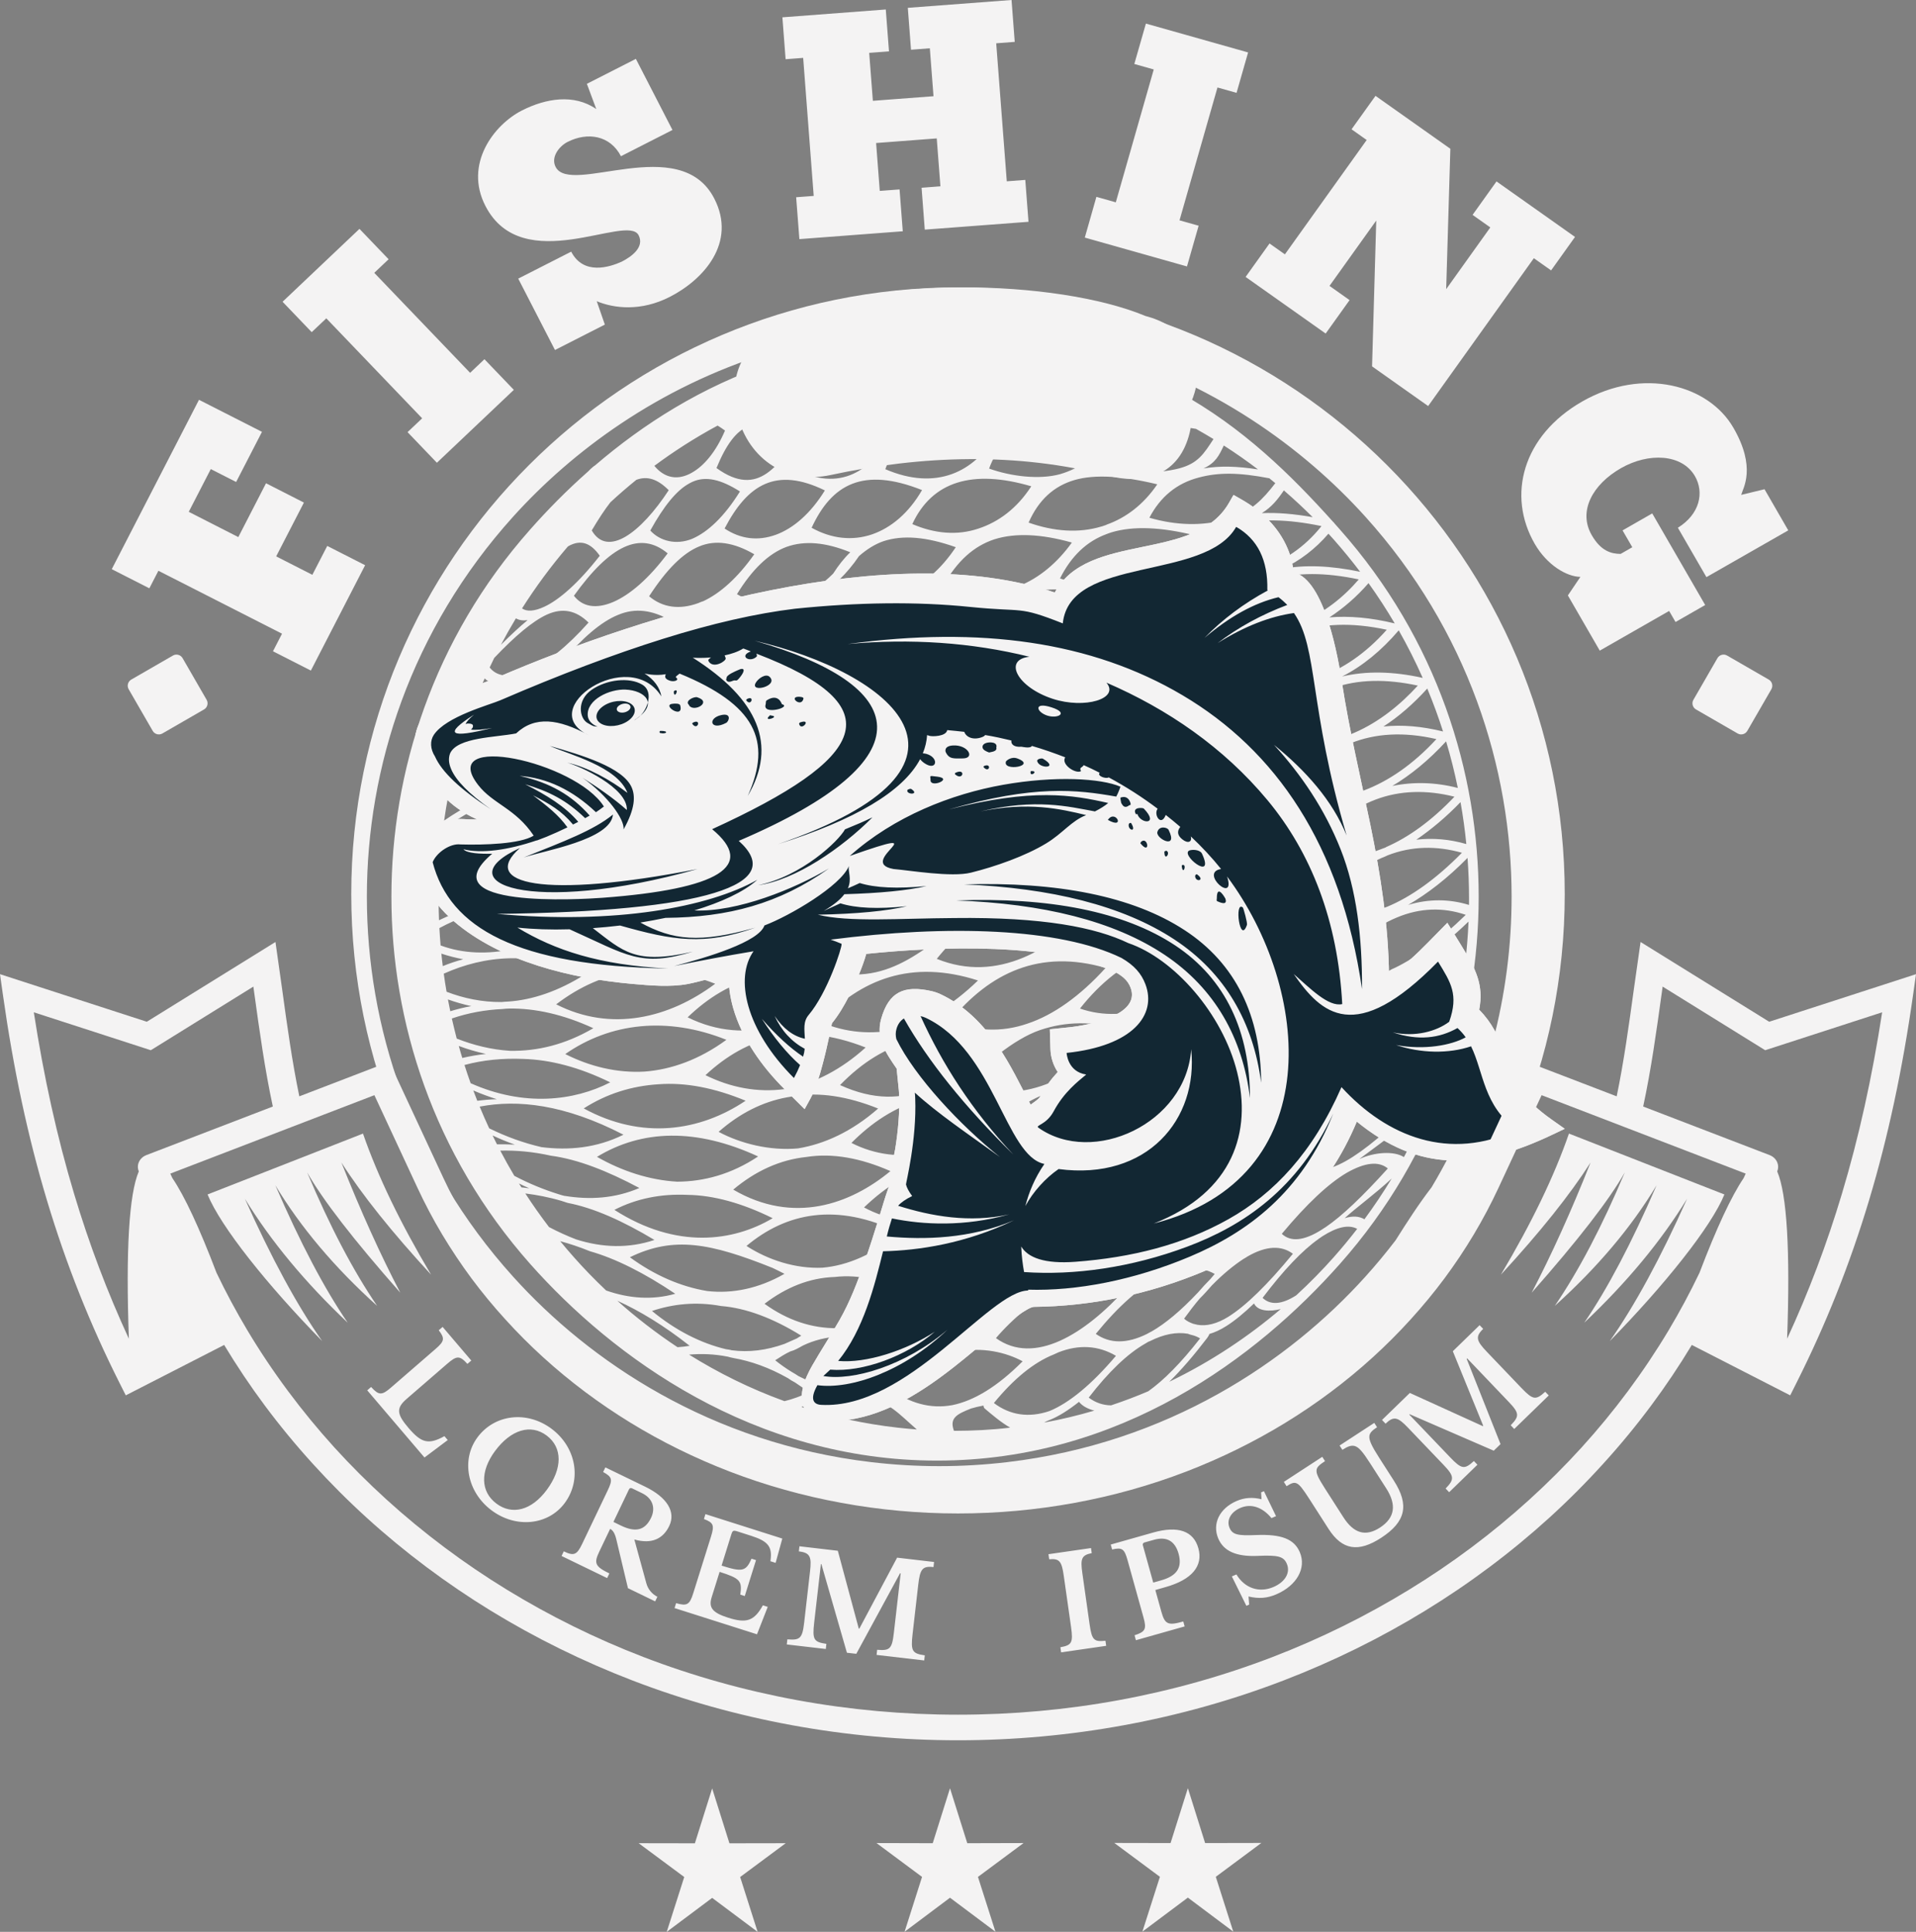
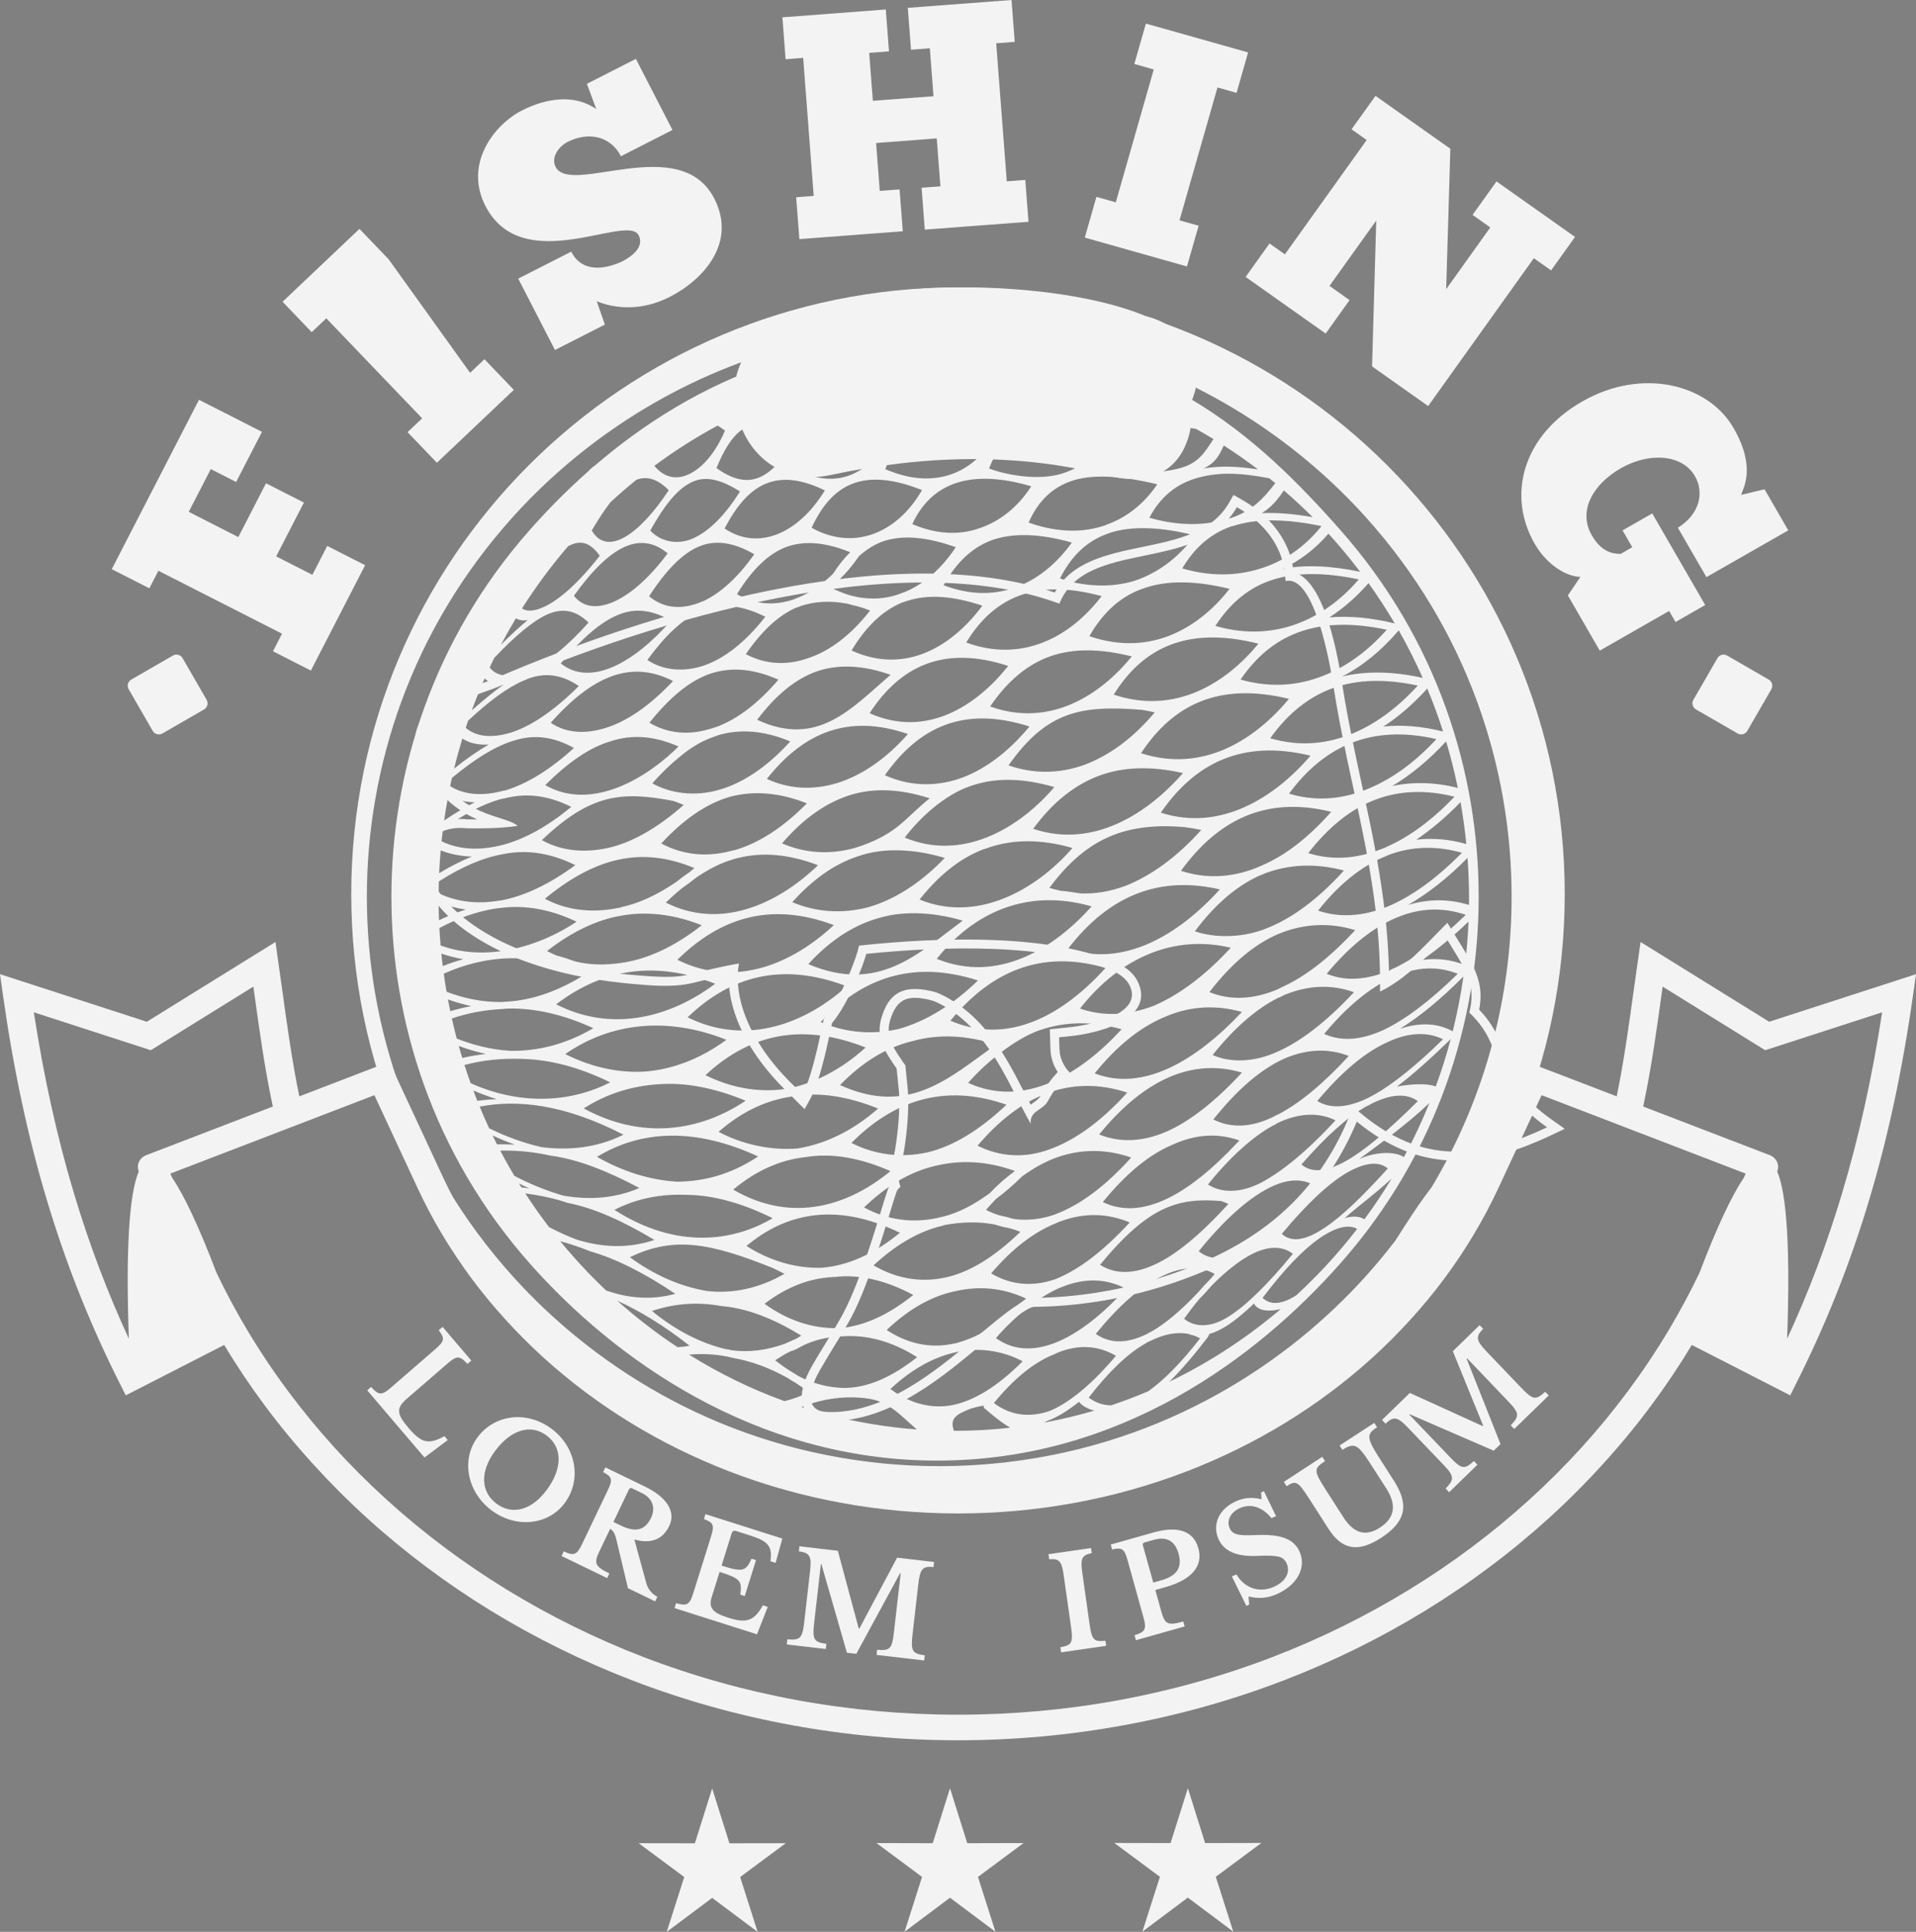
<svg xmlns="http://www.w3.org/2000/svg" width="120" height="121" viewBox="0 0 120 121" fill="none">
  <rect x="0" y="0" width="120" height="121" fill="#808080" stroke="none" />
  <g clip-path="url(#clip0_364_1745)">
    <path fill-rule="evenodd" clip-rule="evenodd" d="M9.565 45.779L8.059 43.17C7.937 42.959 8.009 42.687 8.221 42.565L10.831 41.059C11.041 40.937 11.313 41.009 11.435 41.221L12.941 43.831C13.063 44.041 12.991 44.313 12.779 44.435L10.169 45.941C9.959 46.063 9.687 45.989 9.565 45.779Z" fill="#F4F3F3" />
    <path fill-rule="evenodd" clip-rule="evenodd" d="M109.434 45.779L110.941 43.17C111.063 42.959 110.99 42.687 110.778 42.565L108.169 41.059C107.959 40.937 107.687 41.009 107.565 41.221L106.059 43.831C105.937 44.041 106.009 44.313 106.221 44.435L108.83 45.941C109.04 46.063 109.312 45.989 109.434 45.779Z" fill="#F4F3F3" />
-     <path fill-rule="evenodd" clip-rule="evenodd" d="M98.197 37.294L100.194 40.751L104.539 38.266L104.939 38.958L106.797 37.895L103.48 32.157L101.622 33.221L102.232 34.275L101.502 34.693C100.899 34.691 100.26 34.505 99.692 33.52C98.821 32.017 99.747 30.338 101.52 29.324C103.256 28.331 105.344 28.425 106.155 29.824C106.744 30.843 106.466 32.199 105.086 33.055L106.875 36.148L112 33.219L110.513 30.643L109.051 30.996C109.169 30.561 110.012 29.298 108.563 26.791C107.004 24.095 102.89 22.977 99.101 25.143C95.348 27.289 94.374 31.042 96.123 34.066C96.891 35.395 98.12 36.12 98.981 36.132L98.197 37.294ZM97.146 16.936L96.066 16.172L89.446 25.432L85.933 22.948L86.195 13.814L83.268 17.907L84.525 18.797L83.027 20.891L78.013 17.345L79.511 15.25L80.474 15.931L85.596 8.769L84.649 8.098L86.149 6.003L90.836 9.318L90.575 18.11L93.339 14.244L92.228 13.459L93.727 11.363L98.644 14.84L97.146 16.936ZM71.768 1.477L71.043 4.007L72.26 4.351L69.883 12.672L68.668 12.329L67.942 14.881L74.341 16.688L75.071 14.137L73.874 13.8L76.251 5.479L77.446 5.816L78.169 3.284L71.768 1.477ZM49.002 1.085L49.203 3.709L50.303 3.625L50.963 12.271L49.864 12.354L50.065 14.977L56.541 14.486L56.34 11.864L55.1 11.957L54.871 8.958L58.669 8.669L58.898 11.669L57.719 11.76L57.919 14.383L64.415 13.892L64.214 11.268L63.055 11.357L62.393 2.712L63.553 2.623L63.353 0L56.857 0.491L57.057 3.115L58.236 3.024L58.466 6.027L54.668 6.314L54.438 3.311L55.678 3.218L55.477 0.594L49.002 1.085ZM34.758 21.922L37.882 20.331L37.374 18.866C38.463 19.319 40.14 19.517 41.941 18.599C44.066 17.517 46.159 15.198 44.733 12.431C42.585 8.26 35.74 12.285 34.8 10.458C34.48 9.837 35.027 9.154 35.546 8.89C36.794 8.255 38.214 8.472 38.89 9.785L42.117 8.141L39.825 3.688L36.757 5.25L37.345 6.831C35.948 5.864 34.184 6.159 32.684 6.922C30.937 7.812 29.05 10.273 30.402 12.899C32.733 17.423 39.283 13.348 39.995 14.731C40.379 15.477 39.559 16.073 38.937 16.39C38.169 16.738 36.541 17.252 35.774 15.762L32.457 17.451L34.758 21.922ZM17.698 18.9L22.514 14.335L24.339 16.238L23.44 17.089L29.443 23.351L30.341 22.499L32.182 24.418L27.363 28.984L25.525 27.066L26.44 26.201L20.437 19.939L19.522 20.804L17.698 18.9ZM7 35.649L9.354 36.848L9.921 35.749L17.663 39.691L17.096 40.792L19.47 42L22.868 35.401L20.496 34.193L19.563 36.002L17.297 34.848L19.034 31.478L16.661 30.268L14.926 33.64L11.822 32.057L13.202 29.38L14.79 30.188L16.408 27.048L12.463 25.041L7 35.649Z" fill="#F4F3F3" />
+     <path fill-rule="evenodd" clip-rule="evenodd" d="M98.197 37.294L100.194 40.751L104.539 38.266L104.939 38.958L106.797 37.895L103.48 32.157L101.622 33.221L102.232 34.275L101.502 34.693C100.899 34.691 100.26 34.505 99.692 33.52C98.821 32.017 99.747 30.338 101.52 29.324C103.256 28.331 105.344 28.425 106.155 29.824C106.744 30.843 106.466 32.199 105.086 33.055L106.875 36.148L112 33.219L110.513 30.643L109.051 30.996C109.169 30.561 110.012 29.298 108.563 26.791C107.004 24.095 102.89 22.977 99.101 25.143C95.348 27.289 94.374 31.042 96.123 34.066C96.891 35.395 98.12 36.12 98.981 36.132L98.197 37.294ZM97.146 16.936L96.066 16.172L89.446 25.432L85.933 22.948L86.195 13.814L83.268 17.907L84.525 18.797L83.027 20.891L78.013 17.345L79.511 15.25L80.474 15.931L85.596 8.769L84.649 8.098L86.149 6.003L90.836 9.318L90.575 18.11L93.339 14.244L92.228 13.459L93.727 11.363L98.644 14.84L97.146 16.936ZM71.768 1.477L71.043 4.007L72.26 4.351L69.883 12.672L68.668 12.329L67.942 14.881L74.341 16.688L75.071 14.137L73.874 13.8L76.251 5.479L77.446 5.816L78.169 3.284L71.768 1.477ZM49.002 1.085L49.203 3.709L50.303 3.625L50.963 12.271L49.864 12.354L50.065 14.977L56.541 14.486L56.34 11.864L55.1 11.957L54.871 8.958L58.669 8.669L58.898 11.669L57.719 11.76L57.919 14.383L64.415 13.892L64.214 11.268L63.055 11.357L62.393 2.712L63.553 2.623L63.353 0L56.857 0.491L57.057 3.115L58.236 3.024L58.466 6.027L54.668 6.314L54.438 3.311L55.678 3.218L55.477 0.594L49.002 1.085ZM34.758 21.922L37.882 20.331L37.374 18.866C38.463 19.319 40.14 19.517 41.941 18.599C44.066 17.517 46.159 15.198 44.733 12.431C42.585 8.26 35.74 12.285 34.8 10.458C34.48 9.837 35.027 9.154 35.546 8.89C36.794 8.255 38.214 8.472 38.89 9.785L42.117 8.141L39.825 3.688L36.757 5.25L37.345 6.831C35.948 5.864 34.184 6.159 32.684 6.922C30.937 7.812 29.05 10.273 30.402 12.899C32.733 17.423 39.283 13.348 39.995 14.731C40.379 15.477 39.559 16.073 38.937 16.39C38.169 16.738 36.541 17.252 35.774 15.762L32.457 17.451L34.758 21.922ZM17.698 18.9L22.514 14.335L24.339 16.238L29.443 23.351L30.341 22.499L32.182 24.418L27.363 28.984L25.525 27.066L26.44 26.201L20.437 19.939L19.522 20.804L17.698 18.9ZM7 35.649L9.354 36.848L9.921 35.749L17.663 39.691L17.096 40.792L19.47 42L22.868 35.401L20.496 34.193L19.563 36.002L17.297 34.848L19.034 31.478L16.661 30.268L14.926 33.64L11.822 32.057L13.202 29.38L14.79 30.188L16.408 27.048L12.463 25.041L7 35.649Z" fill="#F4F3F3" />
    <path fill-rule="evenodd" clip-rule="evenodd" d="M98 56C98 35.013 80.987 18 59.999 18C39.013 18 22 35.013 22 56C22 76.986 39.013 94 59.999 94C80.987 94 98 76.986 98 56ZM61.252 61.411C59.607 63.004 57.921 63.99 56.288 64.447C54.592 64.836 52.94 64.677 51.401 64.017C53.915 61.325 57.091 60.071 61.252 61.411ZM49.508 68.148C49.387 68.154 49.267 68.188 49.153 68.213C47.429 68.445 45.743 68.114 44.185 67.342C46.773 64.929 49.995 63.943 54.215 65.609C52.671 67.004 51.081 67.792 49.535 68.141C49.535 68.148 49.515 68.148 49.508 68.148ZM55.768 73.351C53.253 75.433 49.688 76.71 45.923 74.51C47.321 73.338 48.853 72.638 50.512 72.465C52.142 72.208 53.908 72.532 55.768 73.351ZM52.76 83.169C52.639 83.169 52.538 83.181 52.416 83.189C50.847 83.201 49.321 82.699 47.883 81.661C49.234 80.63 50.692 80.034 52.277 79.982C53.821 79.802 55.48 80.187 57.199 81.107C55.675 82.336 54.197 83.003 52.785 83.169H52.76ZM45.495 65.127C43.796 66.371 42.045 66.991 40.371 67.117C38.626 67.216 36.929 66.793 35.403 66.02C38.219 64.056 41.797 63.646 45.495 65.127ZM37.161 64.4C35.39 65.437 33.638 65.847 31.939 65.816C30.78 65.744 29.662 65.467 28.604 65.05C28.496 64.63 28.394 64.211 28.298 63.792C29.329 63.439 30.393 63.248 31.484 63.198C31.619 63.184 31.752 63.169 31.88 63.169C33.517 63.144 35.275 63.535 37.161 64.4ZM46.699 68.942C43.843 70.858 40.206 71.415 36.56 69.424C37.998 68.505 39.563 68.015 41.255 67.911C42.934 67.785 44.746 68.136 46.699 68.942ZM47.481 72.433C45.795 73.556 44.071 74.006 42.412 74.013C40.681 73.914 38.968 73.358 37.39 72.458C40.206 70.745 43.602 70.641 47.481 72.433ZM38.219 67.792C35.955 68.956 32.821 69.336 29.477 67.846C29.34 67.468 29.211 67.087 29.09 66.705C30.249 66.39 31.478 66.273 32.761 66.324C34.447 66.371 36.26 66.833 38.219 67.792ZM39.049 71.071C37.355 71.909 35.617 72.062 33.918 71.85C32.801 71.591 31.703 71.197 30.638 70.671C30.427 70.22 30.229 69.766 30.042 69.311C32.419 68.856 35.353 69.162 39.049 71.071ZM48.392 76.3C45.95 77.754 42.378 78.276 38.48 75.778C39.844 75.076 41.39 74.76 43.055 74.839C44.692 74.859 46.492 75.361 48.392 76.3ZM49.133 79.784C47.516 80.709 45.876 81.04 44.291 80.862C42.626 80.585 40.994 79.876 39.45 78.746C42.198 77.403 44.505 77.86 48.385 79.413C48.631 79.532 48.892 79.658 49.133 79.784ZM35.356 74.904C35.243 74.879 35.11 74.839 34.989 74.799C34.059 74.51 33.128 74.13 32.212 73.646C31.903 73.124 31.608 72.599 31.331 72.068C32.31 72.044 33.366 72.131 34.507 72.386C36.188 72.611 38.039 73.338 40.044 74.409C38.505 75.069 36.934 75.156 35.376 74.904H35.356ZM40.989 77.662C39.376 78.204 37.724 78.15 36.085 77.628C35.518 77.412 34.95 77.153 34.384 76.854C33.857 76.163 33.362 75.462 32.902 74.751C33.609 74.839 34.363 74.979 35.164 75.215C35.297 75.255 35.416 75.301 35.55 75.341C37.195 75.658 39.002 76.471 40.989 77.662ZM45.803 84.563C45.689 84.536 45.569 84.519 45.462 84.504C43.884 84.126 42.319 83.333 40.834 82.111C42.139 81.673 43.582 81.51 45.167 81.801C46.718 81.925 48.419 82.561 50.184 83.658C50.084 83.71 49.995 83.777 49.909 83.829C49.655 83.948 49.382 84.054 49.133 84.173C48.009 84.576 46.906 84.715 45.822 84.571C45.817 84.583 45.81 84.571 45.803 84.563ZM50.672 87.201C50.156 87.45 49.641 87.635 49.132 87.759C46.954 86.969 44.964 85.972 43.159 84.846C43.926 84.778 44.734 84.805 45.588 84.974C45.704 85.006 45.817 85.038 45.943 85.06C47.026 85.251 48.163 85.648 49.355 86.323C49.488 86.421 49.634 86.507 49.788 86.586C50.076 86.771 50.377 86.991 50.672 87.201ZM50.283 84.279C50.992 83.935 51.741 83.764 52.518 83.703C52.639 83.703 52.76 83.703 52.871 83.691C54.349 83.612 55.889 84.022 57.44 85.006C55.835 86.277 54.318 86.932 52.851 86.932C51.883 86.91 50.933 86.665 50.022 86.197C49.877 86.104 49.729 86.005 49.582 85.926C49.234 85.713 48.887 85.47 48.55 85.199C48.873 84.993 49.166 84.796 49.502 84.643C49.769 84.576 50.022 84.425 50.283 84.279ZM46.753 78.038C49.227 75.969 52.383 75.274 56.362 77.213C54.732 78.555 53.085 79.267 51.507 79.401C49.823 79.473 48.109 78.918 46.753 78.038ZM49.977 71.929C48.223 72.089 46.391 71.632 45.007 70.891C46.319 69.736 47.748 69.014 49.281 68.731C49.421 68.71 49.542 68.69 49.668 68.658C51.315 68.386 53.085 68.665 54.998 69.431C53.334 70.891 51.615 71.659 49.977 71.929ZM53.033 61.775C50.559 64.01 46.827 65.59 43.067 63.718C45.635 61.245 48.84 60.175 53.033 61.775ZM37.964 80.829C37.237 80.142 36.562 79.444 35.943 78.744C35.65 78.413 35.363 78.078 35.086 77.74C35.675 77.898 36.294 78.102 36.949 78.37C38.554 78.825 40.352 79.73 42.292 81.033C40.866 81.438 39.403 81.333 37.964 80.829ZM43.193 84.292C42.941 84.335 42.688 84.365 42.434 84.38C41.059 83.469 39.801 82.487 38.662 81.47C40.06 82.102 41.579 83.019 43.193 84.292ZM44.793 61.616C41.925 63.765 38.279 64.665 34.834 62.905C37.85 60.612 41.122 60.182 44.793 61.616ZM91.561 53.412C89.936 55.066 88.351 56.184 86.886 56.79C85.328 57.413 83.863 57.485 82.553 57.035C83.816 55.435 85.16 54.35 86.558 53.724H86.566C86.686 53.67 86.807 53.63 86.913 53.571C88.41 52.989 89.97 52.962 91.561 53.412ZM87.334 60.632C87.24 60.664 87.134 60.724 87.034 60.783C85.542 61.404 84.232 61.465 83.094 60.99C84.539 59.243 86.017 58.073 87.489 57.465C88.939 56.857 90.391 56.817 91.802 57.299C90.19 58.867 88.705 59.97 87.368 60.617C87.354 60.625 87.349 60.625 87.334 60.632ZM91.3 60.99C89.555 62.707 87.984 63.884 86.632 64.519C85.207 65.167 83.971 65.233 82.934 64.756C84.311 63.104 85.682 61.955 87.014 61.319C87.12 61.267 87.235 61.213 87.341 61.161C88.732 60.545 90.057 60.499 91.3 60.99ZM80.374 61.794C80.258 61.834 80.159 61.893 80.044 61.955C78.5 62.615 77.043 62.667 75.743 62.138C77.129 60.348 78.587 59.111 80.118 58.476C81.657 57.853 83.262 57.762 84.879 58.258C83.314 59.944 81.817 61.121 80.399 61.775C80.393 61.775 80.386 61.782 80.374 61.794ZM86.017 68.586C85.923 68.643 85.823 68.683 85.731 68.744C84.406 69.397 83.341 69.464 82.499 68.962C84.01 67.157 85.463 65.933 86.832 65.305C88.156 64.665 89.362 64.598 90.377 65.093C88.698 66.739 87.248 67.904 86.031 68.586C86.024 68.577 86.017 68.586 86.017 68.586ZM88.799 68.969C86.947 70.812 85.455 72.07 84.286 72.723C83.062 73.403 82.139 73.477 81.509 72.935C83.028 71.195 84.372 69.978 85.569 69.298C85.669 69.259 85.776 69.207 85.869 69.145C87.088 68.519 88.104 68.453 88.799 68.969ZM80.071 69.788C79.958 69.835 79.864 69.881 79.756 69.946C78.353 70.641 77.075 70.66 75.992 70.117C77.464 68.267 78.921 67.011 80.366 66.336C81.79 65.703 83.181 65.636 84.473 66.138C82.868 67.897 81.396 69.088 80.091 69.782C80.091 69.775 80.084 69.775 80.071 69.788ZM83.021 76.862C82.934 76.921 82.848 76.968 82.767 77.027C81.669 77.72 80.834 77.801 80.28 77.279C81.844 75.4 83.215 74.119 84.358 73.45C85.49 72.809 86.344 72.71 86.92 73.185C85.342 74.931 84.064 76.154 83.035 76.854C83.028 76.854 83.028 76.862 83.021 76.862ZM85.002 76.968C84.536 77.571 84.046 78.163 83.532 78.744C82.821 79.545 82.038 80.347 81.183 81.132C80.275 81.713 79.567 81.76 79.076 81.29C80.386 79.559 81.556 78.323 82.58 77.603V77.596C82.666 77.544 82.74 77.49 82.826 77.43C83.744 76.842 84.475 76.683 85.002 76.968ZM78.279 78.11C78.2 78.17 78.119 78.218 78.025 78.271C76.801 78.963 75.817 78.963 75.076 78.37C76.634 76.446 78.079 75.148 79.357 74.468C80.593 73.801 81.657 73.768 82.432 74.337C80.8 76.147 79.429 77.398 78.293 78.105C78.293 78.105 78.286 78.11 78.279 78.11ZM77.082 59.361C75.45 61.139 73.812 62.331 72.254 62.998C70.634 63.619 69.071 63.666 67.64 63.169C70.226 59.883 73.618 58.535 77.082 59.361ZM69.243 60.625C67.633 62.403 65.966 63.574 64.363 64.109C62.704 64.684 61.057 64.591 59.526 63.93C61.993 60.922 65.124 59.428 69.243 60.625ZM77.784 63.382C74.93 66.423 71.592 68.407 68.561 67.229C69.972 65.476 71.477 64.288 73.03 63.66C74.568 63.011 76.152 62.926 77.784 63.382ZM77.784 67.182C76.1 69.001 74.5 70.25 73.037 70.885C71.511 71.54 70.107 71.566 68.842 71.056C71.692 67.547 74.741 66.27 77.784 67.182ZM70.248 64.467C67.719 67.222 64.188 69.45 60.636 67.825C61.566 66.739 63.472 65.088 65.131 64.519C66.735 63.97 68.435 63.95 70.248 64.467ZM70.602 68.433C68.916 70.292 67.271 71.44 65.732 71.989C64.134 72.572 62.603 72.446 61.225 71.758C63.792 68.737 66.897 67.222 70.602 68.433ZM76.841 72.24C74.126 74.97 71.365 76.419 69.071 75.287C70.514 73.516 71.959 72.32 73.431 71.699C74.862 71.044 76.274 70.945 77.624 71.434C77.417 71.645 77.203 71.87 76.996 72.082C76.949 72.147 76.902 72.195 76.841 72.24ZM76.935 75.408C75.209 77.304 73.672 78.575 72.38 79.176C71.016 79.818 69.873 79.829 68.896 79.221C71.946 75.514 73.798 75.004 76.494 75.228C76.647 75.282 76.787 75.341 76.935 75.408ZM66.395 75.937C66.288 75.976 66.173 76.016 66.067 76.068C65.171 76.386 64.302 76.459 63.485 76.347C63.184 76.253 62.884 76.181 62.59 76.12C62.303 76.036 62.027 75.922 61.754 75.778C61.975 75.539 62.175 75.301 62.382 75.091C62.938 74.681 63.479 74.211 64.021 73.675C64.73 73.165 65.445 72.762 66.173 72.5C67.698 71.951 69.272 71.956 70.849 72.5C69.297 74.224 67.813 75.334 66.407 75.93C66.402 75.93 66.402 75.929 66.395 75.937ZM70.755 76.565C69.065 78.415 67.491 79.566 66.094 80.121C64.622 80.63 63.271 80.464 62.074 79.757C63.386 78.218 64.73 77.186 66.114 76.624C66.234 76.577 66.343 76.518 66.456 76.486C67.906 75.949 69.359 75.982 70.755 76.565ZM72.099 83.406C72.006 83.459 71.919 83.498 71.831 83.552C70.575 84.173 69.511 84.166 68.63 83.545C70.067 81.781 71.444 80.563 72.742 79.95C73.987 79.334 75.115 79.255 76.078 79.791C75.984 79.91 75.898 80.002 75.805 80.115C75.543 80.38 75.29 80.65 75.029 80.954C73.945 82.105 72.983 82.904 72.114 83.401C72.114 83.401 72.106 83.406 72.099 83.406ZM75.162 83.829C73.967 85.364 72.884 86.455 71.916 87.14C71.163 87.461 70.388 87.756 69.587 88.022C69.08 88.017 68.61 87.855 68.187 87.538C69.418 85.938 70.616 84.781 71.752 84.141C71.846 84.081 71.932 84.027 72.033 83.995C72.887 83.565 73.677 83.414 74.399 83.538C74.482 83.579 74.574 83.597 74.654 83.619C74.829 83.658 75.009 83.737 75.162 83.829ZM75.905 80.504C76.607 79.791 77.264 79.255 77.872 78.857C77.971 78.805 78.067 78.739 78.153 78.686C79.296 78.031 80.246 77.986 80.975 78.528C79.369 80.484 78.025 81.787 76.942 82.467C76.213 82.924 75.551 83.075 74.995 82.976C74.896 82.957 74.815 82.931 74.728 82.912C74.527 82.838 74.327 82.746 74.16 82.593C74.487 82.143 74.809 81.72 75.142 81.33C75.398 81.08 75.651 80.795 75.905 80.504ZM77.249 72.419C78.092 71.593 78.928 70.932 79.724 70.502C79.832 70.455 79.938 70.396 80.032 70.329C81.381 69.694 82.607 69.662 83.643 70.171C81.851 72.122 80.273 73.39 79.001 74.065C77.631 74.772 76.46 74.706 75.657 74.191C76.119 73.608 76.573 73.099 77.023 72.644C77.095 72.572 77.168 72.492 77.249 72.419ZM80.032 65.861C78.5 66.569 77.016 66.554 75.945 66.079C77.316 64.368 78.702 63.164 80.084 62.482H80.105C80.204 62.43 80.332 62.377 80.438 62.318C81.918 61.708 83.375 61.636 84.8 62.145C83.075 63.997 81.469 65.226 80.032 65.861ZM79.409 58.113C77.872 58.76 76.085 58.766 74.836 58.33C76.06 56.691 77.39 55.534 78.828 54.866C78.948 54.821 79.076 54.78 79.189 54.715C80.741 54.127 82.385 54.055 84.171 54.523C82.573 56.3 80.948 57.492 79.409 58.113ZM62.382 65.424C59.427 67.533 56.918 69.919 52.612 67.963C54.01 66.522 55.52 65.59 57.179 65.201C58.777 64.756 60.517 64.83 62.382 65.424ZM53.326 71.585C55.889 69.007 59.058 67.805 63.037 69.192C61.352 70.787 59.688 71.798 58.09 72.176C56.423 72.537 54.811 72.34 53.326 71.585ZM62.015 74.713C61.018 75.447 60.042 75.962 59.072 76.201H59.053C58.925 76.234 58.838 76.248 58.716 76.286C57.098 76.629 55.554 76.404 54.115 75.625C55.534 74.263 57.032 73.365 58.637 73.009C60.202 72.638 61.854 72.723 63.566 73.345C63.037 73.729 62.509 74.177 62.015 74.713ZM63.231 76.928C63.465 76.993 63.681 77.059 63.901 77.159C62.254 78.758 60.663 79.719 59.151 80.029C57.593 80.345 56.101 80.068 54.71 79.255C56.015 78.046 57.366 77.218 58.804 76.827H58.819C58.93 76.802 59.053 76.77 59.166 76.728C60.195 76.538 61.239 76.493 62.308 76.696C62.603 76.795 62.925 76.874 63.231 76.928ZM64.268 81.337C62.697 82.507 62.108 83.486 59.949 84.108C59.941 84.121 59.934 84.108 59.927 84.126C59.826 84.141 59.72 84.148 59.614 84.18C58.155 84.465 56.778 84.121 55.534 83.302C56.911 81.992 58.356 81.171 59.848 80.867C61.325 80.531 62.803 80.65 64.268 81.337ZM59.974 84.67C61.513 84.346 63.011 84.702 64.048 85.263C62.477 86.843 61.005 87.731 59.646 88.008C58.268 88.265 56.938 87.876 55.768 86.996C57.026 85.827 58.324 85.08 59.641 84.749C59.754 84.722 59.868 84.697 59.974 84.67ZM70.514 80.716C67.96 83.552 64.782 85.542 62.376 83.811C63.359 82.652 65.09 81.119 66.609 80.57C67.993 80.029 69.332 80.088 70.514 80.716ZM69.893 84.92C68.347 86.744 66.949 87.876 65.732 88.378C64.43 88.821 63.251 88.636 62.248 87.876C63.499 86.35 64.743 85.337 66.001 84.833C66.087 84.801 66.195 84.742 66.288 84.702C67.566 84.2 68.783 84.266 69.893 84.92ZM76.4 55.707C73.731 58.649 70.321 60.585 66.889 59.428C69.504 56.016 72.682 54.846 76.4 55.707ZM51.662 30.717C50.773 32.158 49.695 33.091 48.592 33.494C47.462 33.902 46.378 33.765 45.381 33.103C46.827 30.334 48.612 29.229 51.662 30.717ZM43.308 29.619C43.247 29.646 43.193 29.686 43.128 29.711C42.322 30.082 41.57 29.891 40.983 29.177C42.2 28.273 43.521 27.422 44.944 26.656C45.095 26.747 45.25 26.852 45.408 26.967C44.834 28.311 44.084 29.189 43.321 29.612C43.316 29.612 43.316 29.612 43.308 29.619ZM44.01 37.665C43.924 37.69 43.83 37.731 43.749 37.769C42.56 38.207 41.503 38.061 40.654 37.346C41.745 35.667 42.767 34.644 43.789 34.226C44.806 33.796 45.957 33.969 47.24 34.715C46.198 36.189 45.108 37.163 44.025 37.665C44.017 37.66 44.017 37.66 44.01 37.665ZM44.86 45.532C44.753 45.572 44.653 45.592 44.545 45.631C43.134 46.079 41.811 45.943 40.674 45.268C41.937 43.688 43.188 42.642 44.473 42.2C45.777 41.764 47.168 41.868 48.752 42.57C47.496 44.051 46.17 45.048 44.887 45.525C44.879 45.525 44.874 45.525 44.86 45.532ZM46.123 53.22C46.004 53.241 45.896 53.274 45.777 53.299C44.192 53.716 42.7 53.524 41.417 52.829C42.801 51.33 44.231 50.339 45.703 49.909C47.181 49.513 48.779 49.624 50.537 50.317C49.067 51.805 47.588 52.763 46.144 53.207C46.137 53.207 46.13 53.207 46.123 53.22ZM41.816 34.658C40.62 36.263 39.443 37.255 38.406 37.705C37.316 38.167 36.474 38.001 35.945 37.314C38.205 34.167 40.098 33.234 41.816 34.658ZM37.564 34.809C36.233 36.515 35.029 37.566 34.093 38.001C33.472 38.289 33.002 38.322 32.695 38.108C33.539 36.778 34.491 35.484 35.559 34.235C35.576 34.224 35.594 34.212 35.61 34.201C36.366 33.783 36.988 33.989 37.564 34.809ZM42.023 38.874C39.724 41.512 36.974 43.045 35.122 41.552C36.459 39.965 37.638 38.946 38.714 38.511C39.783 38.061 40.854 38.199 42.023 38.874ZM42.151 42.655C40.701 44.203 39.276 45.169 37.964 45.584C36.6 46.015 35.41 45.896 34.494 45.268C37.183 42.239 39.596 41.347 42.151 42.655ZM33.177 41.975C33.103 42.007 33.01 42.054 32.929 42.081C31.876 42.468 31.108 42.372 30.668 41.806C30.76 41.606 30.857 41.408 30.954 41.208C32.279 39.812 33.377 38.894 34.26 38.491C35.223 38.061 36.065 38.214 36.861 38.993C35.516 40.506 34.253 41.5 33.19 41.975C33.182 41.968 33.177 41.975 33.177 41.975ZM36.252 42.968C34.681 44.541 33.229 45.498 31.986 45.889C30.785 46.248 29.817 46.148 29.169 45.586C29.22 45.437 29.268 45.288 29.319 45.138C30.64 43.904 31.79 43.058 32.788 42.63C32.875 42.603 32.968 42.563 33.055 42.516C34.179 42.093 35.216 42.266 36.252 42.968ZM41.791 47.409C39.268 49.551 36.407 50.483 34.152 49.175C35.578 47.746 36.942 46.801 38.279 46.418C39.617 45.98 41.008 46.101 42.493 46.754C42.311 46.94 42.124 47.12 41.93 47.283C41.883 47.323 41.838 47.37 41.791 47.409ZM42.821 50.416C41.161 51.879 39.563 52.784 38.057 53.115C36.493 53.452 35.095 53.267 33.938 52.619C36.954 49.748 38.901 49.531 42.171 50.166C42.378 50.24 42.599 50.317 42.821 50.416ZM31.678 49.498C31.572 49.513 31.471 49.538 31.37 49.565C30.102 49.88 29.013 49.756 28.194 49.239C28.228 49.068 28.266 48.897 28.302 48.726C29.72 47.548 31.007 46.736 32.193 46.385C33.458 45.98 34.681 46.141 35.945 46.848C34.433 48.23 32.995 49.088 31.698 49.491C31.692 49.491 31.683 49.491 31.678 49.498ZM35.777 50.537C34.086 51.944 32.448 52.763 30.969 53.034C29.693 53.279 28.57 53.142 27.654 52.689C27.681 52.441 27.71 52.191 27.741 51.942C29 51.032 30.192 50.38 31.323 50.06H31.331C31.437 50.04 31.538 50.015 31.645 49.993C33.017 49.65 34.366 49.83 35.777 50.537ZM38.86 56.844C38.739 56.857 38.633 56.889 38.52 56.903C36.895 57.2 35.403 56.97 34.125 56.293C35.671 55.019 37.195 54.179 38.721 53.848C40.245 53.511 41.816 53.67 43.488 54.37C43.397 54.443 43.308 54.517 43.2 54.616C42.934 54.792 42.659 54.998 42.385 55.217C41.196 56.038 40.017 56.585 38.887 56.824C38.882 56.837 38.874 56.837 38.86 56.844ZM43.949 57.954C42.225 59.309 40.533 60.083 38.894 60.313C37.897 60.454 36.942 60.447 36.038 60.222C35.637 60.076 35.257 59.95 34.868 59.851C34.654 59.765 34.455 59.666 34.26 59.567C35.657 58.476 37.094 57.742 38.567 57.413H38.574C38.707 57.393 38.815 57.366 38.941 57.346C40.76 57.022 42.518 57.378 43.949 57.954ZM43.569 54.992C44.325 54.469 45.086 54.073 45.876 53.835C46.004 53.788 46.11 53.763 46.231 53.736C47.775 53.353 49.429 53.504 51.233 54.191C48.653 56.678 45.081 58.246 41.703 56.533C42.045 56.202 42.392 55.892 42.745 55.608C43.013 55.428 43.289 55.217 43.569 54.992ZM42.284 47.647C43.055 46.959 43.83 46.457 44.638 46.173C44.746 46.141 44.847 46.101 44.96 46.054C46.339 45.639 47.836 45.75 49.495 46.438C48.038 48.05 46.511 49.048 45.047 49.466C43.483 49.921 41.971 49.684 40.854 49.063C41.27 48.593 41.676 48.183 42.079 47.825C42.144 47.758 42.211 47.706 42.284 47.647ZM44.091 41.683C42.754 42.146 41.435 41.948 40.546 41.334C41.656 39.813 42.727 38.788 43.818 38.325C43.904 38.271 43.998 38.246 44.096 38.207C45.248 37.764 46.511 37.917 47.93 38.629C46.686 40.224 45.376 41.24 44.091 41.683ZM43.343 33.751C42.346 34.154 41.329 33.89 40.728 33.229C41.583 31.682 42.378 30.71 43.168 30.28C43.235 30.24 43.301 30.213 43.362 30.181C44.205 29.797 45.155 30.03 46.344 30.782C45.367 32.356 44.332 33.328 43.343 33.751ZM31.316 56.4C31.21 56.414 31.082 56.441 30.969 56.453C29.648 56.628 28.473 56.426 27.471 55.951C27.472 55.703 27.476 55.457 27.485 55.208C28.892 54.305 30.235 53.716 31.538 53.492C33.01 53.2 34.487 53.425 36.033 54.186C34.393 55.395 32.801 56.142 31.331 56.407C31.331 56.389 31.323 56.394 31.316 56.4ZM36.112 57.729C33.814 59.279 30.46 60.285 27.595 59.216C27.564 58.854 27.539 58.49 27.519 58.129C28.678 57.506 29.83 57.107 30.962 56.916H30.976C31.082 56.896 31.217 56.889 31.338 56.869C32.875 56.671 34.455 56.943 36.112 57.729ZM41.883 30.703C40.132 33.38 38.045 34.933 37.062 33.222C37.476 32.52 37.861 31.935 38.228 31.462C38.743 30.985 39.285 30.515 39.853 30.055C40.546 29.788 41.201 30.017 41.883 30.703ZM74.906 26.861C75.277 27.07 75.642 27.282 76.001 27.5C75.405 28.407 75.043 29.026 73.839 29.34C72.434 29.698 70.816 29.639 69.123 29.137C69.618 28 70.375 27.285 71.518 26.947C71.631 26.915 71.727 26.895 71.819 26.863C72.812 26.634 73.596 26.636 74.906 26.861ZM64.026 26.499C63.933 26.539 63.854 26.551 63.78 26.584C62.556 26.882 61.064 26.724 59.479 26.143C59.72 24.971 60.289 24.316 61.359 24.086C62.436 23.866 64.1 24.019 66.267 24.561C65.88 25.547 65.104 26.182 64.048 26.499H64.026ZM77.109 32.441C76.996 32.461 76.888 32.5 76.782 32.535C75.31 32.952 73.677 32.918 71.986 32.428C72.675 31.113 73.704 30.267 75.076 29.911C76.321 29.576 77.606 29.592 79.499 29.956C79.623 30.057 79.749 30.159 79.873 30.262C79.083 31.298 78.349 32.018 77.122 32.436C77.115 32.428 77.115 32.441 77.109 32.441ZM82.754 32.948L82.761 32.957C81.705 34.284 80.37 35.18 78.901 35.623C77.383 36.098 75.725 36.098 74.046 35.601C74.809 34.307 75.824 33.42 77.115 32.97C77.235 32.952 77.35 32.911 77.449 32.878C78.858 32.475 80.625 32.508 82.754 32.948ZM69.278 32.878C69.177 32.905 69.083 32.957 68.982 32.977C67.579 33.4 66.033 33.301 64.422 32.733C65.05 31.305 66.013 30.438 67.311 30.062C68.588 29.698 70.307 29.81 72.481 30.334C71.638 31.575 70.548 32.423 69.297 32.864C69.297 32.871 69.297 32.871 69.278 32.878ZM85.101 36.29C83.255 38.451 80.165 40.368 76.119 39.205C77.075 37.731 78.266 36.765 79.738 36.303C81.209 35.84 82.994 35.846 85.101 36.29ZM86.854 39.443C85.536 40.931 84.057 41.93 82.533 42.452C80.955 43.006 79.323 43.026 77.698 42.563C79.571 39.813 82.38 38.484 86.854 39.443ZM77.008 36.884C75.216 39.178 72.193 41.208 68.228 39.846C69.123 38.286 70.282 37.274 71.727 36.817C73.148 36.335 74.935 36.369 77.008 36.884ZM88.799 42.941C86.666 45.286 83.409 47.377 79.556 46.239C80.672 44.672 81.997 43.621 83.53 43.08C85.047 42.55 86.807 42.511 88.799 42.941ZM89.963 46.292C88.498 47.884 86.947 48.937 85.409 49.513C83.816 50.114 82.231 50.166 80.733 49.709C82.88 46.801 85.81 45.334 89.963 46.292ZM80.728 43.772C78.668 46.252 75.41 48.453 71.464 47.177C73.463 44.138 76.334 42.703 80.728 43.772ZM64.59 30.458C63.701 31.833 62.549 32.693 61.271 33.11C59.954 33.553 58.538 33.427 57.138 32.826C58.376 30.154 60.904 29.375 64.59 30.458ZM55.741 27.251C54.737 29.308 52.617 31 49.648 29.274C49.983 28.351 50.778 27.021 51.77 26.684C52.706 26.393 54.028 26.571 55.741 27.251ZM57.748 30.695C56.911 32.139 55.815 33.056 54.611 33.472C53.366 33.89 52.069 33.744 50.832 33.056C52.096 30.327 54.055 29.229 57.748 30.695ZM67.131 33.983C65.378 36.429 62.556 37.982 59.099 36.654C59.941 35.151 60.978 34.206 62.283 33.778C63.586 33.368 65.211 33.44 67.131 33.983ZM68.997 37.339C67.825 38.854 66.483 39.853 65.025 40.348C63.553 40.85 62.007 40.798 60.517 40.242C62.349 37.208 65.124 36.276 68.997 37.339ZM56.564 37.109C56.477 37.141 56.389 37.181 56.283 37.222C55.441 37.519 54.577 37.551 53.715 37.4C53.541 37.354 53.373 37.328 53.213 37.282C52.893 37.181 52.551 37.05 52.216 36.891C52.322 36.686 52.45 36.488 52.563 36.31C53.006 35.88 53.415 35.398 53.801 34.829C54.284 34.406 54.798 34.082 55.333 33.897C56.557 33.494 58.041 33.625 59.861 34.273C58.93 35.675 57.8 36.627 56.596 37.109C56.584 37.109 56.576 37.102 56.564 37.109ZM61.527 37.935C59.735 40.355 56.805 42.326 53.334 40.744C54.237 39.232 55.293 38.239 56.49 37.744C56.591 37.712 56.69 37.678 56.798 37.643C58.102 37.208 59.668 37.314 61.527 37.935ZM70.883 41.115C68.982 43.463 65.806 45.617 62.015 44.249C63.091 42.662 64.341 41.611 65.794 41.102C67.217 40.6 68.928 40.62 70.883 41.115ZM72.32 44.618C70.962 46.252 69.445 47.33 67.913 47.906C66.316 48.48 64.689 48.473 63.164 47.938C65.538 44.573 67.665 44.143 71.531 44.462C71.791 44.501 72.054 44.561 72.32 44.618ZM63.145 41.71C61.178 44.19 58.034 46.265 54.464 44.672C56.384 41.71 59.126 40.395 63.145 41.71ZM64.476 45.505C63.078 47.191 61.559 48.275 60.028 48.791C58.443 49.3 56.879 49.214 55.421 48.554C57.526 45.565 60.336 44.175 64.476 45.505ZM74.093 48.42C71.926 50.9 68.507 53.187 64.71 51.911C65.92 50.26 67.298 49.155 68.856 48.579C70.382 48.017 72.119 47.978 74.093 48.42ZM75.236 51.983C73.704 53.689 72.094 54.846 70.514 55.474C69.544 55.838 68.588 55.996 67.672 55.957C67.244 55.885 66.83 55.825 66.422 55.791C66.18 55.739 65.954 55.68 65.72 55.608C67.879 52.737 70.194 51.462 74.187 51.805C74.534 51.852 74.881 51.911 75.236 51.983ZM72.702 50.9C74.836 47.807 77.784 46.292 82.078 47.33C79.783 50.015 76.386 52.09 72.702 50.9ZM69.753 43.508C71.451 40.778 74.12 39.133 78.815 40.316C76.861 42.703 73.672 44.818 69.753 43.508ZM71.043 36.382C69.551 36.844 67.793 36.726 66.388 36.229C67.104 34.816 68.066 33.902 69.317 33.447C69.403 33.414 69.511 33.373 69.618 33.341C70.982 32.932 72.729 33.01 74.836 33.533C73.785 34.973 72.474 35.907 71.043 36.382ZM66.395 29.698C65.104 30.055 63.319 29.843 61.948 29.348C62.396 28.119 63.118 27.345 64.176 27.001H64.181C64.275 26.981 64.368 26.947 64.455 26.927C65.639 26.638 67.285 26.789 69.418 27.325C68.763 28.534 67.68 29.322 66.395 29.698ZM52.182 35.927C51.487 36.621 50.758 37.102 50.037 37.413C50.03 37.408 50.01 37.408 50.003 37.42C49.916 37.454 49.823 37.487 49.736 37.533C48.486 37.969 47.248 37.856 46.157 37.215C47.107 35.667 48.136 34.669 49.261 34.253C50.384 33.85 51.694 33.956 53.253 34.591C52.871 34.955 52.518 35.403 52.182 35.927ZM53.634 37.956C53.915 38.028 54.197 38.12 54.491 38.246C53.28 39.794 51.957 40.778 50.618 41.221C49.241 41.71 47.903 41.604 46.713 40.971C47.703 39.529 48.747 38.545 49.877 38.054H49.884C49.983 38.028 50.076 37.996 50.177 37.949C51.046 37.66 52.022 37.611 53.093 37.816C53.267 37.87 53.454 37.917 53.634 37.956ZM55.776 42.266C53.326 44.368 51.212 46.848 47.42 45.083C48.606 43.515 49.843 42.504 51.194 42.036C52.551 41.591 54.07 41.665 55.776 42.266ZM48.03 48.784C50.249 45.98 53.026 44.652 56.864 45.975C55.448 47.58 53.929 48.579 52.425 49.048C50.872 49.518 49.375 49.412 48.03 48.784ZM58.228 50.001C56.711 51.21 56.263 52.162 53.915 52.989C53.908 52.977 53.902 52.977 53.895 52.995C53.775 53.042 53.661 53.061 53.548 53.108C51.935 53.556 50.384 53.432 48.98 52.824C50.31 51.269 51.736 50.272 53.253 49.795C54.744 49.333 56.389 49.412 58.228 50.001ZM54.07 53.524C55.781 53.029 57.708 53.292 59.171 53.736C57.62 55.35 55.995 56.355 54.397 56.817C52.725 57.26 51.088 57.127 49.621 56.506C50.899 55.079 52.25 54.127 53.695 53.645C53.828 53.603 53.942 53.571 54.07 53.524ZM73.965 54.542C76.22 51.429 79.222 49.815 83.375 50.848C81.979 52.428 80.526 53.563 79.069 54.191C79.062 54.206 79.054 54.206 79.049 54.206C78.928 54.253 78.815 54.298 78.702 54.35C77.095 54.992 75.477 55.044 73.965 54.542ZM27.969 62.117C27.902 61.739 27.845 61.361 27.793 60.985C30.343 59.837 33.371 59.543 36.634 61.035C34.989 62.073 33.35 62.635 31.799 62.734C31.793 62.727 31.786 62.727 31.779 62.734C31.658 62.741 31.538 62.746 31.41 62.761C30.195 62.77 29.036 62.53 27.969 62.117ZM42.425 60.115C44.987 57.591 48.136 56.407 52.223 57.942C49.729 60.274 46.117 61.955 42.425 60.115ZM55.111 57.479C56.852 56.975 58.804 57.22 60.296 57.663C57.44 59.784 54.991 62.232 50.625 60.387C52.002 58.874 53.508 57.915 55.111 57.479ZM58.671 60.056C60.978 57.148 64.334 55.613 68.369 56.77C65.993 59.428 62.482 61.609 58.671 60.056ZM66.033 49.3C63.767 51.951 60.229 53.954 56.665 52.46C57.534 51.303 59.139 49.763 60.838 49.214C62.355 48.692 64.088 48.725 66.033 49.3ZM67.17 53.115C64.836 55.791 61.153 57.809 57.593 56.34C58.804 54.821 60.114 53.763 61.574 53.2C61.694 53.168 61.813 53.128 61.934 53.081C63.499 52.552 65.252 52.559 67.17 53.115ZM62.295 27.352C61.045 29.486 58.684 30.782 55.448 29.387C56.384 26.769 58.523 26.215 62.295 27.352ZM50.15 27.206C48.784 28.977 47.562 31.266 44.874 29.315C45.475 27.854 46.105 26.981 46.927 26.67C47.723 26.359 48.826 26.524 50.15 27.206ZM68.318 24.399C68.509 24.457 68.968 24.637 69.305 24.422C70.426 24.784 71.5 25.203 72.529 25.668C72.299 26.029 71.997 26.301 71.351 26.485H71.331C71.243 26.512 71.158 26.544 71.05 26.551C69.738 26.863 68.174 26.756 66.476 26.26C66.701 25.275 67.307 24.672 68.318 24.399ZM59.319 23.947C59.142 24.777 58.779 25.409 58.259 25.833C57.955 26.081 57.597 26.26 57.19 26.366C56.78 26.474 56.315 26.512 55.803 26.476C54.807 26.409 53.639 26.08 52.337 25.482C52.831 24.638 53.721 24.122 54.797 23.859C55.25 23.785 55.718 23.719 56.2 23.661C57.208 23.607 58.288 23.717 59.319 23.947ZM68.54 88.351C67.527 88.65 66.476 88.904 65.392 89.102C65.488 89.044 65.592 88.994 65.707 88.952C66.308 88.715 66.916 88.324 67.579 87.802C67.791 88.071 68.137 88.249 68.54 88.351ZM80.213 81.992C78.221 83.685 75.891 85.265 73.233 86.543C73.971 85.82 74.763 84.905 75.605 83.802C75.664 83.725 75.725 83.619 75.743 83.552C76.078 83.453 76.433 83.295 76.814 83.05C77.336 82.719 77.917 82.242 78.54 81.641C78.775 82.132 79.519 82.165 80.213 81.992ZM87.16 73.817C86.638 74.682 86.069 75.534 85.454 76.367C85.124 76.171 84.714 76.145 84.217 76.3C84.919 75.65 86.11 74.794 87.16 73.817ZM89.524 69.088C89.062 70.23 88.531 71.361 87.928 72.473C87.312 72.073 86.071 72.158 85.128 72.599C86.148 71.837 87.995 70.536 89.524 69.088ZM90.858 65.082C90.595 66.075 90.284 67.067 89.922 68.051C89.306 67.81 88.165 67.925 87.489 68.057C88.504 67.29 89.611 66.3 90.858 65.082ZM91.655 61.163C91.493 62.307 91.268 63.455 90.984 64.596C90.048 64.074 88.93 64.02 87.676 64.44C88.882 63.695 90.217 62.608 91.655 61.163ZM91.975 57.72C91.937 58.622 91.862 59.532 91.752 60.445C90.915 60.11 90.012 59.993 89.08 60.123C89.99 59.487 90.967 58.696 91.975 57.72ZM91.912 53.733C91.975 54.582 92.006 55.43 92.006 56.27C92.006 56.405 92.004 56.543 92.004 56.68C90.773 56.299 89.49 56.291 88.191 56.678C89.391 55.986 90.66 55.01 91.912 53.733ZM91.473 50.24C91.63 51.116 91.75 51.994 91.837 52.867C90.786 52.561 89.754 52.475 88.705 52.592C89.625 51.965 90.555 51.192 91.473 50.24ZM90.57 46.434C90.861 47.404 91.104 48.377 91.304 49.353C89.893 48.987 88.509 48.959 87.201 49.227C88.342 48.55 89.477 47.623 90.57 46.434ZM89.391 43.126C89.76 44.015 90.091 44.913 90.379 45.815C89.058 45.491 87.825 45.381 86.645 45.505C87.593 44.892 88.518 44.091 89.391 43.126ZM87.604 39.481C88.16 40.459 88.659 41.455 89.105 42.459C87.237 42.043 85.562 42.016 84.057 42.371C85.326 41.725 86.517 40.755 87.604 39.481ZM85.711 36.524C86.303 37.35 86.85 38.192 87.352 39.047C85.851 38.683 84.489 38.566 83.262 38.669C84.133 38.099 84.96 37.39 85.711 36.524ZM83.201 33.427C83.312 33.55 83.424 33.672 83.532 33.792C84.115 34.453 84.667 35.128 85.186 35.813C83.341 35.428 81.73 35.362 80.327 35.628C81.401 35.126 82.38 34.386 83.201 33.427ZM80.409 30.715C81.046 31.266 81.648 31.827 82.213 32.392C81.039 32.184 79.979 32.097 79.029 32.139C79.656 31.752 80.024 31.282 80.409 30.715ZM76.647 27.903C77.395 28.383 78.11 28.885 78.79 29.402C77.478 29.198 76.433 29.168 75.376 29.34C76.137 28.991 76.359 28.516 76.647 27.903ZM72.938 25.855C73.308 26.028 73.672 26.206 74.028 26.391C73.415 26.323 72.842 26.29 72.31 26.287C72.538 26.159 72.749 26.015 72.938 25.855ZM36.837 29.526C36.954 29.403 37.062 29.303 37.161 29.224C37.199 29.195 37.237 29.168 37.273 29.146C40.276 26.569 43.949 24.214 48.325 22.745C48.246 22.549 48.178 22.339 48.117 22.117C41.214 24.266 35.839 28.261 32.142 32.356C25.73 39.464 22.977 48.086 22.977 56.164C22.977 64.242 25.73 72.863 32.142 79.969C36.922 85.269 44.507 90.396 54.577 91.58C55.975 91.745 57.399 91.83 58.826 91.83C60.251 91.83 61.673 91.745 63.073 91.58C73.143 90.396 80.728 85.269 85.508 79.969C86.181 79.224 86.812 78.463 87.404 77.688C88.138 76.523 88.867 75.397 89.661 74.364C93.129 68.568 94.673 62.214 94.673 56.164C94.673 48.086 91.921 39.464 85.508 32.356C81.628 28.056 75.898 23.868 68.493 21.809C68.369 21.968 68.282 22.13 68.232 22.297C70.183 22.834 71.946 23.561 73.557 24.419L73.587 24.422C73.679 24.458 73.764 24.509 73.82 24.561C77.811 26.747 80.858 29.751 83.496 32.689C83.532 32.716 83.561 32.749 83.58 32.783C83.694 32.909 83.805 33.037 83.917 33.163C90.015 40.04 92.61 48.379 92.61 56.164C92.61 63.948 90.015 72.287 83.917 79.167C78.752 84.992 70.195 91.483 58.693 91.483C47.192 91.483 38.372 84.992 33.208 79.167C27.109 72.287 24.514 63.948 24.514 56.164C24.514 48.379 27.109 40.04 33.208 33.163C34.276 31.953 35.486 30.721 36.837 29.526ZM31.374 40.386C31.982 39.778 32.538 39.263 33.042 38.842C32.747 38.881 32.502 38.845 32.311 38.728C31.982 39.276 31.669 39.828 31.374 40.386ZM29.547 44.494C30.264 43.855 30.924 43.321 31.538 42.88C31.044 42.907 30.645 42.774 30.354 42.493C30.064 43.155 29.794 43.823 29.547 44.494ZM28.442 48.14C29.198 47.533 29.92 47.031 30.607 46.635C29.954 46.671 29.396 46.544 28.959 46.258C28.768 46.882 28.595 47.51 28.442 48.14ZM27.816 51.395C28.473 50.943 29.117 50.567 29.733 50.252C29.115 50.236 28.55 50.101 28.07 49.865C27.973 50.375 27.888 50.884 27.816 51.395ZM27.503 54.69C28.201 54.267 28.887 53.925 29.551 53.65C28.84 53.627 28.185 53.492 27.6 53.263C27.559 53.74 27.526 54.217 27.503 54.69ZM27.496 57.639C28.054 57.368 28.613 57.143 29.169 56.97C28.565 56.88 27.994 56.727 27.471 56.516C27.472 56.889 27.48 57.263 27.496 57.639ZM27.732 60.511C28.151 60.34 28.577 60.198 29.009 60.083C28.536 59.991 28.077 59.874 27.643 59.729C27.669 59.989 27.697 60.25 27.732 60.511ZM28.201 63.337C28.635 63.205 29.074 63.095 29.517 63.018C29.016 62.907 28.527 62.768 28.054 62.599C28.1 62.845 28.147 63.09 28.201 63.337ZM28.953 66.264C29.434 66.153 29.927 66.065 30.434 66.012C29.846 65.883 29.279 65.716 28.734 65.512C28.802 65.764 28.876 66.014 28.953 66.264ZM29.893 68.947C30.292 68.895 30.699 68.859 31.116 68.848C30.62 68.69 30.128 68.51 29.643 68.3C29.725 68.516 29.806 68.731 29.893 68.947ZM31.127 71.674C31.489 71.67 31.863 71.675 32.247 71.692C31.777 71.528 31.313 71.335 30.85 71.118C30.942 71.305 31.034 71.488 31.127 71.674ZM32.657 74.369C32.821 74.391 32.988 74.409 33.155 74.429C32.938 74.337 32.722 74.236 32.504 74.126C32.554 74.207 32.606 74.29 32.657 74.369ZM57.42 89.532C56.31 88.571 55.653 87.768 54.318 87.59C52.954 87.408 51.579 87.587 50.193 88.125C52.078 88.729 54.089 89.179 56.225 89.42C56.621 89.465 57.021 89.501 57.42 89.532ZM61.597 88.035C61.304 88.089 61.043 88.15 60.816 88.22C59.958 88.562 59.466 88.799 59.729 89.564L59.747 89.618C60.922 89.616 62.097 89.561 63.249 89.42L63.265 89.418C62.689 89.087 62.101 88.584 61.673 88.22C61.673 88.213 61.673 88.213 61.666 88.22C61.622 88.166 61.599 88.103 61.597 88.035ZM51.566 25.068C50.118 25.148 49.009 25.531 48.246 26.22C50.224 26.747 51.331 26.362 51.566 25.068ZM91.093 49.901C89.355 49.459 87.669 49.506 86.157 50.08C84.619 50.661 83.228 51.773 81.937 53.432C83.335 53.875 84.874 53.823 86.44 53.207C86.558 53.168 86.666 53.115 86.78 53.081C86.793 53.069 86.8 53.069 86.8 53.061C88.21 52.448 89.661 51.41 91.093 49.901ZM31.762 31.93C32.004 31.662 32.247 31.399 32.489 31.143C32.247 31.403 32.004 31.662 31.762 31.93Z" fill="#F4F3F3" />
    <path fill-rule="evenodd" clip-rule="evenodd" d="M71.742 19.792C73.841 20.333 75.454 21.969 74.884 24.345C74.797 24.704 74.682 25.032 74.533 25.324C74.661 25.88 74.659 26.478 74.513 27.089C73.881 29.72 71.749 30.399 69.403 29.795C63.674 28.317 57.733 28.518 52.029 29.751C49.168 30.371 46.708 28.648 46.113 25.692C45.584 23.064 46.981 21.295 48.941 20.193C54.259 17.198 66.184 17.474 71.742 19.792Z" fill="#F4F3F3" />
    <path fill-rule="evenodd" clip-rule="evenodd" d="M69.336 25.602L69.681 24.232L70.297 24.385C70.738 24.491 70.897 24.839 70.795 25.241C70.688 25.667 70.312 25.841 69.975 25.759L69.336 25.602ZM70.204 22.163L70.709 22.286C71.012 22.361 71.184 22.629 71.092 22.99C70.996 23.369 70.818 23.566 70.394 23.462L69.907 23.344L70.204 22.163ZM66.957 26.107L69.997 26.85C71.542 27.229 72.295 26.894 72.576 25.785C72.77 25.021 72.394 24.487 71.859 24.189C72.519 24.1 72.784 23.821 72.952 23.161C73.167 22.303 72.659 21.661 71.332 21.337L68.346 20.606L68.09 21.622L68.555 21.735L67.68 25.198L67.215 25.084L66.957 26.107ZM60.61 20L60.551 21.053L61.011 21.078L60.898 23.078C60.793 24.915 61.634 25.822 63.294 25.963C64.841 26.047 65.705 25.227 65.814 23.307L65.925 21.34L66.371 21.363L66.43 20.32L63.994 20.185L63.933 21.256L64.377 21.279L64.28 22.995C64.201 24.389 63.859 24.565 63.358 24.536C62.832 24.506 62.551 24.216 62.624 22.913L62.724 21.164L63.168 21.189L63.227 20.144L60.61 20ZM54.29 20.477L54.392 21.543L54.843 21.5L55.176 25.005L54.723 25.047L54.827 26.12L59.423 25.699L59.224 23.599L57.844 23.725L57.942 24.751L56.883 24.848L56.551 21.344L56.985 21.305L56.884 20.238L54.29 20.477ZM52.577 24.348C52.521 24.443 52.136 25.251 51.46 25.39C50.693 25.547 50.131 24.924 49.963 24.138C49.78 23.274 50.01 22.49 50.591 22.37C51.164 22.252 51.526 22.684 51.66 23.195L53.103 22.899L52.625 20.645L51.358 20.903L51.266 21.386C51.175 21.307 50.717 20.937 49.911 21.101C48.853 21.319 47.689 22.701 48.076 24.528C48.452 26.297 49.818 27.143 51.529 26.792C52.587 26.576 53.314 25.878 53.737 25.17L52.577 24.348Z" fill="#F4F3F3" />
    <path fill-rule="evenodd" clip-rule="evenodd" d="M54.896 115.438L57.748 117.557L56.654 120.993L59.499 118.861L62.346 120.993L61.25 117.557L64.104 115.438L60.581 115.447L59.499 112.007L58.417 115.447L54.896 115.438ZM69.79 115.431L72.646 117.551L71.549 120.985L74.397 118.854L77.24 120.985L76.146 117.551L79 115.431L75.477 115.438L74.397 112L73.313 115.438L69.79 115.431ZM44.603 112.015L43.521 115.453L40 115.447L42.854 117.564L41.758 121L44.603 118.871L47.45 121L46.356 117.564L49.209 115.447L45.685 115.453L44.603 112.015Z" fill="#F4F3F3" />
-     <path fill-rule="evenodd" clip-rule="evenodd" d="M29.898 51.328C29.86 51.31 29.819 51.294 29.778 51.275C28.194 50.551 27.128 49.372 26.402 47.809C25.896 46.965 25.838 45.915 26.398 45.079C27.467 43.478 29.5 43.141 31.151 42.428C40.595 38.367 55.859 33.683 66.058 37.112C68.162 33.268 74.829 35.245 76.975 31.49L77.255 31L77.747 31.28C79.01 31.998 80.073 33.004 80.642 34.35C80.891 34.944 80.953 35.332 81.017 35.844C82.989 36.302 83.824 41.292 84.046 42.745C84.508 45.746 85.213 48.681 85.824 51.649C86.476 54.819 86.957 57.91 86.995 61.143C87.887 60.554 88.726 59.754 89.43 59.039L90.649 57.798L91.557 59.276C92.403 60.651 92.947 61.674 92.642 63.239C93.443 64.067 93.849 64.889 94.235 66.005C94.917 67.994 95.418 68.877 97.219 70.15L98 70.701L97.135 71.111C92.545 73.279 88.86 73.42 84.978 70.251C83.102 74.735 79.92 77.725 75.402 79.626C72.037 81.041 68.403 81.817 64.749 81.853C64.352 81.874 63.065 82.899 62.729 83.172C61.398 84.247 60.123 85.386 58.73 86.386C56.696 87.847 54.291 89.13 51.704 88.989C51.244 88.964 50.801 88.809 50.512 88.437C49.858 87.604 50.415 86.317 50.871 85.527C51.424 84.566 52.033 83.639 52.58 82.682C53.239 81.526 53.703 80.302 54.142 79.052C54.464 78.141 54.758 77.221 55.044 76.295C55.23 75.691 55.407 75.065 55.617 74.47C55.653 74.37 55.703 74.274 55.766 74.184C55.661 73.719 55.986 72.477 56.071 71.944C56.245 70.829 56.355 69.685 56.312 68.556C56.31 68.467 56.303 68.378 56.294 68.289L56.157 66.93C55.505 65.978 54.839 65.053 55.186 63.821C55.667 62.102 56.644 61.708 58.29 62.066C58.5 62.111 58.71 62.179 58.906 62.27C59.648 62.619 60.318 63.088 60.915 63.644C61.519 64.206 62.041 64.846 62.505 65.523C63.302 66.688 63.9 67.95 64.55 69.191C64.776 69.021 65.047 68.857 65.139 68.688C65.451 68.107 65.814 67.611 66.246 67.144C65.966 66.723 65.807 66.229 65.79 65.718L65.751 64.468L67.004 64.338C68.112 64.222 71.468 63.6 70.811 61.865C70.644 61.425 70.339 61.171 69.944 60.936C65.904 59.002 58.82 59.274 54.254 59.745C54.011 60.61 53.553 61.644 53.176 62.384C52.877 62.976 52.532 63.564 52.112 64.081C52.043 64.343 51.995 64.643 51.937 64.903C51.813 65.486 51.679 66.067 51.524 66.645C51.341 67.338 51.102 68.183 50.754 68.813L50.393 69.469L49.113 68.196C47.712 66.8 46.473 65.058 45.922 63.147C45.728 62.469 45.619 61.747 45.642 61.036C45.206 61.123 44.773 61.221 44.338 61.328C43.92 61.432 43.5 61.551 43.078 61.631C41.961 61.84 40.702 61.721 39.578 61.623C35.806 61.289 31.363 60.228 28.424 57.702C27.07 56.534 25.276 54.138 26.539 52.33C27.154 51.446 28.253 51.225 29.275 51.319C29.476 51.325 29.686 51.328 29.898 51.328Z" fill="#F4F3F3" />
    <path fill-rule="evenodd" clip-rule="evenodd" d="M50.262 68.543C50.964 67.267 51.553 63.871 51.6 63.814C52.025 63.314 52.377 62.715 52.675 62.131C52.918 61.653 53.614 60.136 53.799 59.228C58.757 58.691 66.045 58.437 70.209 60.444C70.732 60.749 71.12 61.095 71.339 61.667C72.203 63.944 68.559 64.739 67.062 64.894L66.331 64.971L66.354 65.7C66.372 66.276 66.615 66.796 67.002 67.18C66.473 67.684 66.035 68.214 65.636 68.952C65.311 69.553 64.571 69.537 64.55 70.266C64.548 70.305 64.55 70.344 64.553 70.38C64.456 70.21 64.372 70.057 64.309 69.939C63.559 68.552 62.935 67.149 62.038 65.837C61.598 65.194 61.102 64.586 60.531 64.052C59.974 63.535 59.355 63.1 58.666 62.776C58.509 62.703 58.339 62.649 58.17 62.612C57.006 62.361 56.17 62.4 55.73 63.971C55.43 65.035 56.132 65.894 56.705 66.734L56.854 68.233C56.864 68.333 56.872 68.435 56.875 68.535C56.92 69.694 56.807 70.884 56.627 72.029C56.577 72.357 56.254 73.792 56.317 74.061C56.337 74.154 56.365 74.245 56.403 74.334C56.4 74.336 56.224 74.445 56.148 74.655C55.893 75.379 55.389 77.214 54.674 79.237C53.399 82.849 53.024 82.917 51.359 85.803C50.517 87.267 50.544 88.365 51.734 88.431C54.178 88.563 56.48 87.31 58.4 85.932C59.79 84.935 61.048 83.81 62.372 82.737C62.822 82.373 64.144 81.3 64.742 81.293C68.317 81.259 71.879 80.501 75.183 79.111C79.653 77.23 82.773 74.27 84.576 69.745L84.75 69.316C88.733 72.901 92.344 72.755 96.892 70.606C92.981 67.841 94.542 65.802 92.022 63.42C92.416 61.894 91.954 60.995 91.076 59.569L90.546 58.704L89.834 59.428C89.092 60.184 87.785 61.462 86.431 62.106L86.433 61.699C86.463 54.828 84.499 49.404 83.49 42.831C83.339 41.858 82.359 35.964 80.529 36.395C80.432 36.327 80.766 33.644 77.466 31.765C75.072 35.956 67.994 33.683 66.351 37.809C56.349 34.129 40.873 38.855 31.376 42.943C29.905 43.575 27.817 43.967 26.869 45.388C26.424 46.054 26.494 46.885 26.901 47.547C28.622 51.282 31.647 51.004 32.416 51.728C31.378 51.895 29.909 51.895 29.239 51.877C24.212 51.396 26.1 59.872 39.629 61.064C43.43 61.398 42.582 61.002 46.283 60.346C46.118 61.216 46.222 62.147 46.464 62.993C46.987 64.81 48.183 66.475 49.513 67.8L50.262 68.543ZM29.898 51.328C29.86 51.31 29.819 51.294 29.778 51.275C28.194 50.551 27.128 49.372 26.402 47.809C25.896 46.965 25.838 45.915 26.398 45.079C27.467 43.478 29.5 43.141 31.151 42.428C40.595 38.367 55.859 33.683 66.058 37.112C68.162 33.268 74.829 35.245 76.975 31.49L77.255 31L77.747 31.28C79.01 31.998 80.073 33.004 80.642 34.352C80.891 34.944 80.953 35.332 81.017 35.844C82.989 36.302 83.824 41.292 84.046 42.745C84.508 45.746 85.213 48.681 85.824 51.649C86.476 54.819 86.957 57.91 86.995 61.143C87.887 60.554 88.726 59.756 89.43 59.039L90.649 57.798L91.557 59.276C92.403 60.651 92.947 61.674 92.642 63.239C93.443 64.067 93.849 64.889 94.235 66.005C94.917 67.994 95.418 68.877 97.219 70.15L98 70.701L97.135 71.111C92.545 73.279 88.86 73.42 84.978 70.251C83.102 74.737 79.92 77.725 75.402 79.626C72.037 81.041 68.403 81.817 64.749 81.853C64.352 81.874 63.065 82.899 62.729 83.172C61.398 84.247 60.123 85.386 58.73 86.386C56.696 87.847 54.291 89.13 51.704 88.989C51.244 88.964 50.803 88.809 50.512 88.437C49.858 87.604 50.415 86.317 50.871 85.527C51.424 84.566 52.033 83.639 52.58 82.682C53.239 81.526 53.703 80.302 54.142 79.052C54.464 78.141 54.758 77.221 55.044 76.295C55.23 75.691 55.407 75.065 55.617 74.47C55.653 74.37 55.703 74.274 55.766 74.184C55.661 73.719 55.986 72.477 56.071 71.944C56.247 70.829 56.355 69.685 56.312 68.556C56.31 68.467 56.303 68.378 56.294 68.289L56.157 66.93C55.505 65.978 54.839 65.053 55.186 63.821C55.667 62.102 56.645 61.708 58.29 62.066C58.5 62.111 58.71 62.179 58.906 62.271C59.648 62.619 60.318 63.088 60.915 63.644C61.519 64.206 62.041 64.846 62.505 65.523C63.302 66.688 63.9 67.95 64.55 69.191C64.776 69.021 65.047 68.857 65.139 68.688C65.451 68.107 65.814 67.611 66.246 67.144C65.966 66.723 65.807 66.229 65.79 65.718L65.751 64.468L67.004 64.338C68.112 64.222 71.468 63.6 70.811 61.865C70.644 61.425 70.339 61.171 69.944 60.936C65.904 59.002 58.82 59.274 54.254 59.745C54.011 60.61 53.553 61.644 53.176 62.384C52.877 62.976 52.532 63.564 52.112 64.081C52.043 64.343 51.995 64.643 51.937 64.903C51.813 65.486 51.679 66.067 51.524 66.645C51.341 67.338 51.102 68.183 50.754 68.813L50.393 69.469L49.113 68.196C47.712 66.798 46.473 65.058 45.922 63.147C45.728 62.469 45.619 61.747 45.642 61.036C45.206 61.123 44.773 61.221 44.338 61.328C43.92 61.432 43.5 61.551 43.078 61.631C41.961 61.84 40.702 61.721 39.578 61.623C35.806 61.289 31.363 60.228 28.424 57.702C27.07 56.534 25.276 54.138 26.539 52.33C27.154 51.448 28.253 51.225 29.275 51.319C29.476 51.325 29.686 51.328 29.898 51.328Z" fill="#F4F3F3" />
-     <path fill-rule="evenodd" clip-rule="evenodd" d="M29.687 44.763C29.389 45.011 29.215 45.208 29.155 45.36C29.172 45.351 29.089 45.38 29.198 45.337C29.306 45.294 29.594 45.317 29.617 45.426C29.644 45.537 29.586 45.62 29.497 45.698C29.771 45.737 30.213 45.703 30.82 45.596C28.146 46.272 27.77 45.99 29.687 44.763ZM59.233 47.11C59.206 47.058 59.123 46.729 59.676 46.691C60.626 46.628 61.097 47.498 60.301 47.502C59.739 47.505 59.448 47.562 59.233 47.11ZM61.535 46.795C61.53 46.55 61.86 46.48 62.11 46.503C62.494 46.541 62.406 46.807 62.399 46.809C62.473 47.094 62.042 47.09 61.956 47.133C61.794 47.078 61.539 46.974 61.535 46.795ZM61.589 48.035C61.603 48.013 61.618 47.999 61.629 47.979C62.135 47.757 61.963 48.484 61.589 48.035ZM59.822 48.502C59.793 48.478 59.811 48.417 59.84 48.405C60.513 48.081 60.316 48.945 59.822 48.502ZM58.279 48.859C58.286 48.587 58.117 48.571 58.713 48.646C59.721 48.772 58.266 49.383 58.279 48.859ZM56.824 49.5C56.831 49.45 57.014 49.38 57.072 49.417C57.625 49.782 56.775 49.791 56.824 49.5ZM63.006 47.689C63.015 47.661 63.324 47.364 63.71 47.503C64.996 47.972 62.767 48.351 63.006 47.689ZM64.961 47.673C64.926 47.535 65.246 47.478 65.314 47.518C66.371 48.135 65.085 48.17 64.961 47.673ZM64.547 48.337C64.555 48.29 64.567 48.296 64.614 48.296C65.074 48.289 64.486 48.714 64.547 48.337ZM70.698 51.613C70.708 51.566 70.818 51.509 70.85 51.561C71.22 52.185 70.602 51.997 70.698 51.613ZM69.386 51.353C69.868 50.648 70.516 51.994 69.386 51.353V51.353ZM72.487 52.112C72.598 51.697 73.113 51.822 73.189 51.976C73.825 53.262 72.375 52.523 72.487 52.112ZM71.42 52.813C71.439 52.782 71.454 52.756 71.47 52.72C71.908 52.353 72.064 53.618 71.42 52.813ZM72.925 53.334C72.964 53.319 72.991 53.305 73.036 53.282C73.356 53.378 72.918 54.02 72.925 53.334ZM74.541 53.253C74.823 53.187 75.192 53.271 75.278 53.461C76.151 55.334 73.778 53.434 74.541 53.253ZM74.852 54.867C74.852 54.811 74.928 54.734 74.972 54.767C75.52 55.151 74.861 55.291 74.852 54.867ZM76.284 56.466C76.16 56.445 76.21 56.336 76.21 56.275C76.208 55.298 76.743 56.271 76.745 56.28C76.921 56.786 76.296 56.468 76.284 56.466ZM77.839 56.84C77.879 56.872 78.137 57.81 78.098 57.926C77.656 59.218 77.29 56.38 77.839 56.84ZM74.029 54.35C74.026 54.332 73.997 54.198 74.038 54.183C74.349 54.076 74.123 54.799 74.029 54.35ZM70.223 50.296C70.223 50.296 70.153 49.967 70.178 49.958C70.721 49.754 70.848 50.394 70.807 50.409C70.599 50.484 70.734 50.452 70.622 50.505C70.38 50.621 70.293 50.4 70.223 50.296ZM71.231 50.979C71.201 50.988 71.174 51.002 71.147 51.004C70.865 50.532 71.579 50.584 71.635 50.643C72.629 51.677 71.427 51.621 71.231 50.979ZM54.645 51.192C52.703 53.137 49.803 55.13 47.478 55.444C50.219 54.881 52.529 52.672 52.922 51.945C53.894 51.541 53.903 51.543 54.645 51.192ZM35.525 47.77C36.78 48.031 38.266 48.877 39.298 49.661C38.659 48.001 35.638 47.262 34.434 46.72C36.421 47.292 39.025 48.06 39.566 49.328C39.791 49.856 39.792 50.632 39.056 51.947C39.122 51.321 38.07 49.836 36.478 48.711C37.373 49.273 38.427 49.992 39.259 50.734C39.329 49.337 36.293 47.974 35.525 47.77ZM32.57 53.11C29.992 55.364 34.009 56.327 43.687 54.432C33.139 57.387 27.844 55.258 32.57 53.11ZM38.39 51.017C38.251 52.604 34.059 53.276 32.8 53.707C35.293 52.711 37.19 52.002 38.39 51.017ZM38.731 44.578C38.575 44.485 38.598 44.312 38.779 44.185C38.962 44.058 39.227 44.026 39.383 44.12C39.539 44.213 39.523 44.389 39.342 44.517C39.16 44.646 38.885 44.673 38.731 44.578ZM36.811 44.823C36.836 45.122 37.062 45.371 37.429 45.516C37.188 45.466 37.278 45.571 36.784 45.274C36.29 44.975 36.103 43.87 37.053 43.208C38.005 42.548 39.419 42.401 40.222 42.88C41.025 43.36 40.469 44.6 39.967 44.95C39.467 45.299 39.862 45.011 39.81 45.045C39.837 45.031 39.859 45.017 39.884 45.001C41.258 44.043 40.36 43.244 39.182 43.192C38.174 43.149 36.73 43.823 36.811 44.823ZM37.642 45.324C37.209 45.069 37.278 44.578 37.779 44.228C38.28 43.877 39.043 43.8 39.473 44.054C39.902 44.306 39.837 44.8 39.334 45.151C38.83 45.503 38.072 45.58 37.642 45.324ZM42.199 43.317C42.212 43.304 42.228 43.281 42.244 43.26C42.582 43.099 42.212 43.847 42.199 43.317ZM43.171 44.201C43.164 44.185 43.155 44.169 43.155 44.156C42.858 43.906 43.466 43.609 43.67 43.673C44.617 43.972 43.487 44.619 43.171 44.201ZM43.352 45.326C43.363 45.306 43.369 45.292 43.385 45.269C43.968 44.961 43.69 45.829 43.352 45.326ZM41.36 45.777C41.962 45.773 41.703 46.008 41.362 45.911C41.337 45.943 41.253 45.818 41.36 45.777ZM45.167 44.789C45.846 44.636 45.657 45.185 45.477 45.278C44.495 45.793 44.292 44.986 45.167 44.789ZM46.201 41.981C46.645 41.761 46.686 41.993 46.363 42.398C46.047 42.795 46.169 42.514 45.838 42.664C45.52 42.809 45.423 42.53 45.511 42.485C45.441 42.287 46.108 42.025 46.201 41.981ZM47.324 42.779C47.475 42.498 47.97 42.154 48.209 42.399C48.77 42.968 46.984 43.415 47.324 42.779ZM47.951 44.124C47.983 44.013 47.938 43.918 48.023 43.864C48.763 43.39 48.962 44.102 48.971 44.104C49.628 44.292 47.735 44.82 47.951 44.124ZM49.993 43.641C50.043 43.639 50.343 43.643 50.322 43.754C50.198 44.342 49.393 43.666 49.993 43.641ZM48.191 44.836C48.283 44.752 48.206 44.806 48.306 44.818C48.908 44.884 47.733 45.258 48.191 44.836ZM50.054 45.358C50.04 45.312 50.068 45.264 50.119 45.246C50.864 44.99 50.196 45.822 50.054 45.358ZM46.729 43.852C46.745 43.829 46.762 43.807 46.783 43.782C47.297 43.523 47.035 44.303 46.729 43.852ZM42.172 44.076C42.233 44.072 42.564 44.04 42.602 44.181C42.849 45.106 41.351 44.12 42.172 44.076ZM55.964 54.43C53.503 53.99 59.049 51.564 53.221 53.613C56.005 51.124 59.599 49.727 62.83 49.154C66.083 48.577 68.966 48.748 70.175 49.274C70.175 49.274 70.035 49.682 69.911 49.893C67.428 49.459 64.781 49.142 59.421 50.7C64.67 49.353 67.184 49.786 69.408 50.296C69.201 50.469 68.921 50.648 68.576 50.822C66.893 50.514 64.898 49.999 61.399 50.822C64.411 50.205 66.405 50.659 68.027 51.053C67.091 51.416 66.579 52.185 65.519 52.827C64.222 53.614 62.345 54.278 60.811 54.657C59.592 54.962 56.948 54.511 55.964 54.43ZM60.38 55.393C66.22 55.214 70.933 56.13 74.189 58.257C77.41 60.357 78.964 63.645 78.987 67.817C78.493 64.044 76.735 60.937 73.55 58.842C70.319 56.718 65.819 55.616 60.38 55.393ZM59.885 56.4C65.697 56.183 70.387 57.083 73.609 59.219C76.77 61.318 78.285 64.62 78.287 68.776C77.83 65.01 76.09 61.912 72.95 59.81C69.76 57.675 65.295 56.593 59.885 56.4ZM53.844 55.307C53.605 55.418 53.355 55.536 53.104 55.639C53.366 55.04 53.099 54.582 53.165 54.246C52.664 55.484 49.465 57.364 47.877 57.965C47.529 58.992 44.328 59.96 42.223 60.507C43.852 60.173 45.52 59.858 47.194 59.581C46.011 61.246 46.688 64.488 49.725 67.52C49.883 67.23 50.011 66.957 50.11 66.71C49.273 65.966 48.475 64.996 47.715 63.81C48.605 64.835 49.47 65.629 50.298 66.184C50.349 66.017 50.385 65.844 50.399 65.69C49.571 65.241 48.94 64.549 48.517 63.635C49.053 64.423 49.68 64.908 50.41 65.06C50.383 64.479 50.291 63.989 50.647 63.57C51.823 62.182 52.75 59.328 52.709 59.115C52.472 59.017 52.249 58.924 52.026 58.852C59.333 57.913 66.363 58.108 70.241 60.001C71.035 60.461 71.481 60.969 71.738 61.645C72.463 63.565 70.951 65.513 66.803 65.948C66.803 65.948 66.854 67.128 68.03 67.302C67.5 67.746 66.642 68.398 65.992 69.606C65.526 70.472 64.811 70.472 65.041 70.635C68.443 73.043 74.297 70.377 74.604 65.717C75.061 70.107 71.853 73.955 66.299 73.222C65.474 73.79 64.7 74.647 64.219 75.54C64.438 74.676 64.81 73.774 65.411 72.903C62.965 72.402 62.29 65.785 57.981 63.751C57.884 63.704 57.765 63.669 57.656 63.643C59.01 66.635 60.858 69.533 63.466 72.316C60.393 69.291 58.119 66.448 56.612 63.79C56.398 63.926 56.231 64.143 56.147 64.447C56.086 64.66 56.087 64.865 56.138 65.08C57.302 67.454 60.152 70.495 62.627 72.47C60.592 70.998 58.74 69.753 57.296 68.436C57.309 68.551 57.316 68.665 57.32 68.785C57.422 71.406 56.729 74.123 56.743 74.188C56.788 74.381 56.923 74.637 57.129 74.912C56.736 75.102 56.429 75.318 56.26 75.51C56.254 75.515 56.251 75.522 56.251 75.522C58.322 76.177 60.732 76.61 63.204 76.061C60.398 76.844 57.822 76.717 55.863 76.313C55.755 76.637 55.642 77.016 55.541 77.445C57.928 77.662 60.763 77.594 63.515 76.427C60.47 77.893 57.541 78.32 55.306 78.372C54.782 80.501 54.083 83.304 52.495 85.24C54.243 85.399 56.723 84.601 58.548 83.408C56.77 84.941 54.038 85.956 51.998 85.786C51.866 85.914 51.715 86.052 51.565 86.185C53.413 86.507 56.696 85.542 59.335 83.288C56.619 85.871 53.301 87.047 51.195 86.759C50.67 87.687 50.992 87.968 51.43 87.991C56.84 88.287 61.963 80.853 64.389 80.83C64.395 80.827 64.395 80.812 64.389 80.776C67.391 80.87 71.001 80.192 74.534 78.701C78.098 77.197 81.527 74.712 83.504 69.739C81.288 74.469 77.897 76.76 74.344 78.088C70.847 79.395 67.269 79.893 64.138 79.673C64.059 79.231 63.982 78.687 63.96 78.075C64.379 78.769 65.415 79.175 67.357 79.03C70.877 78.764 74.094 77.959 76.945 76.358C79.802 74.751 82.227 72.177 84.018 68.091C86.876 71.216 90.795 72.751 95 70.758C92.904 69.27 92.929 67.152 92.133 65.534C90.736 66.01 88.99 65.976 87.438 65.454C89.222 65.783 90.89 65.472 91.797 64.971C91.65 64.758 91.478 64.572 91.285 64.389C90.147 65.028 88.853 65.202 87.231 64.661C88.629 64.969 89.96 64.602 90.763 63.998C91.368 62.296 90.869 61.543 90.064 60.228C84.859 65.543 82.743 63.482 81.027 61.007C82.055 61.903 83.199 63.084 84.065 62.89C83.792 57.683 82.112 53.398 79.377 50.11C76.629 46.807 73.121 44.408 69.297 42.757C70.141 43.761 67.942 44.424 65.934 43.77C63.71 43.045 62.81 41.313 64.474 41.135C60.853 40.236 57.021 39.982 53.093 40.338C61.397 39.217 68.359 40.172 74.056 43.542C79.878 46.984 83.991 52.894 85.304 61.953C85.319 58.688 84.963 55.724 83.966 53.201C82.962 50.664 81.496 48.514 79.788 46.65C81.764 48.248 83.456 50.138 84.34 52.33C81.956 44.212 82.567 40.591 81.04 38.397C79.544 38.605 77.947 39.224 76.259 40.281C77.557 39.286 79.017 38.496 80.623 37.889C80.46 37.727 80.275 37.555 80.072 37.404C78.547 37.768 77.013 38.616 75.438 39.956C76.575 38.782 77.902 37.793 79.407 36.979C79.395 36.971 79.379 36.966 79.373 36.955C79.418 35.082 78.764 33.766 77.422 33C75.474 36.424 67.005 34.785 66.563 39.045C63.705 37.918 64.201 38.365 60.754 38.014C57.393 37.671 53.731 37.721 49.788 38.127C47.343 38.424 44.601 39.049 41.529 40.011C38.469 40.968 35.065 42.251 31.336 43.861C30.666 44.151 27.941 44.872 27.171 46.026C26.926 46.396 26.939 46.911 27.244 47.382C27.666 48.344 28.832 49.45 30.743 50.689C29.389 49.738 28.561 48.893 28.257 48.178C28.25 48.169 28.243 48.153 28.243 48.14C28.099 47.798 28.079 47.48 28.189 47.188C28.645 46.174 31.041 46.192 32.324 45.936C33.508 44.827 34.98 45.022 36.87 46.045C33.425 44.426 39.397 40.392 41.423 43.619C41.319 43.05 40.972 42.573 40.367 42.181C40.367 42.181 40.981 42.353 41.698 42.229C41.633 42.383 41.621 42.53 41.977 42.641C42.217 42.716 42.594 42.609 42.321 42.415C42.327 42.358 42.456 42.278 42.564 42.19C47.27 44.12 48.4 46.371 46.832 49.852C48.702 46.671 47.505 43.804 43.388 41.192C43.388 41.192 43.884 41.236 44.529 41.177C44.412 41.283 44.299 41.308 44.405 41.456C44.719 41.888 45.493 41.396 45.45 41.229C45.429 41.152 45.407 41.097 45.382 41.05C45.795 40.963 46.208 40.829 46.553 40.617C46.717 40.68 46.878 40.736 47.024 40.802C46.264 41.068 46.934 41.546 47.388 41.129C47.419 41.1 47.412 41.016 47.37 40.938C56.071 44.263 54.3 47.503 44.601 51.935C47.376 54.23 45.057 55.686 37.734 56.232C36.434 56.328 26.775 56.919 30.824 53.473C30.07 53.487 29.249 53.45 29.024 53.192C30.127 53.478 31.821 53.249 33.619 52.634C33.623 52.638 33.624 52.643 33.624 52.643C33.822 52.568 34.023 52.491 34.23 52.41C34.668 52.23 35.113 52.026 35.539 51.82C34.973 51.028 34.267 50.487 33.384 49.813C34.44 50.364 35.153 50.765 35.889 51.643C35.999 51.587 36.107 51.53 36.216 51.475C35.411 50.518 34.215 49.79 32.891 49.122C34.366 49.562 35.455 50.099 36.647 51.244C36.746 51.192 36.841 51.137 36.931 51.083C35.812 49.813 34.456 49.02 32.547 48.596C34.258 48.722 35.85 49.478 37.324 50.872C37.5 50.756 37.666 50.636 37.822 50.514C36.038 47.684 27.348 45.822 29.951 49.171C30.876 50.362 32.282 50.63 33.425 52.339C32.579 52.863 30.312 52.933 28.832 52.89C28.203 52.813 27.339 53.394 27.097 54.003C28.169 58.133 32.38 60.497 41.847 60.663C37.509 60.445 34.749 59.516 32.405 58.098C33.4 58.203 34.519 58.241 35.674 58.205C39.315 59.837 40.096 60.593 43.39 59.608C39.782 60.441 39.034 59.593 37.13 58.133C37.703 58.09 38.271 58.039 38.835 57.969C42.179 58.915 44.092 59.23 47.3 58.105C43.83 59.085 42.14 58.895 40.108 57.783C40.637 57.697 41.165 57.597 41.682 57.489C45.625 57.452 48.786 56.611 51.917 54.396C49.768 55.67 46.181 57.142 43.485 57.024C45.163 56.516 46.569 55.874 47.432 55.106C45.899 55.967 43.685 56.666 40.911 57.072C38.156 57.475 34.84 57.572 31.12 57.241C37.606 57.164 42.17 56.715 44.732 55.929C47.3 55.14 47.819 54.06 46.269 52.666C58.399 47.476 56.906 42.898 47.268 40.133C55.773 42.104 63.128 47.94 48.716 52.877C53.553 51.35 56.549 49.582 57.629 47.548C57.711 47.666 57.855 47.789 58.031 47.881C58.692 48.226 58.8 47.432 58.008 47.215C57.928 47.194 57.857 47.192 57.797 47.183C57.948 46.811 58.038 46.437 58.065 46.04C58.108 46.058 58.153 46.07 58.198 46.085C58.372 46.144 59.254 46.135 59.326 45.729C59.681 45.764 60.037 45.795 60.393 45.838C60.501 46.151 60.917 46.378 61.483 46.178C61.605 46.135 61.67 46.088 61.7 46.038C62.259 46.131 62.805 46.249 63.344 46.38C63.306 46.614 63.507 46.811 63.976 46.77C63.991 46.768 64.531 46.904 64.628 46.72C65.343 46.925 66.042 47.174 66.715 47.434C66.462 47.834 67.199 48.371 67.581 48.333C67.883 48.305 67.486 48.205 67.764 48.038C67.817 48.006 67.852 47.965 67.87 47.922C68.212 48.074 68.542 48.23 68.873 48.401C68.686 48.598 69.262 48.802 69.44 48.691C70.538 49.282 71.551 49.936 72.504 50.654C72.23 51.011 72.716 51.813 73.011 51.042C73.316 51.28 73.624 51.536 73.922 51.791C73.713 52.053 73.733 52.316 74.037 52.562C74.4 52.861 74.68 52.738 74.577 52.384C75.26 53.028 75.903 53.713 76.476 54.428C75.079 54.65 77.435 56.686 76.853 54.897C82.091 61.905 83.246 73.826 72.264 76.633C77.29 74.663 78.396 70.841 77.484 67.162C76.566 63.463 73.51 60.037 70.667 59.069C68.619 58.087 65.332 57.432 59.768 57.5C56.355 57.52 53.161 57.774 51.223 57.291C53.686 57.241 55.548 57.06 56.8 56.759C54.984 56.949 53.596 56.885 52.635 56.579C52.283 56.742 51.944 56.897 51.595 57.051C52.24 56.67 52.642 56.328 52.883 56.008C55.13 55.942 56.84 55.774 58.029 55.498C56.206 55.672 54.812 55.611 53.844 55.307ZM65.86 44.305C66.976 44.664 66.241 45.031 65.591 44.82C64.883 44.589 64.729 43.938 65.86 44.305Z" fill="#122733" />
    <path fill-rule="evenodd" clip-rule="evenodd" d="M92.87 89.324L88.299 87.245L86.556 88.937L86.778 89.17C87.297 88.669 87.554 88.763 88.18 89.418L90.409 91.749C91.095 92.467 91.093 92.66 90.54 93.23L90.761 93.462L92.533 91.741L92.31 91.51C91.725 92.045 91.549 92.038 90.819 91.273L88.263 88.6L88.286 88.577L93.554 90.862L93.979 90.449L91.858 85.108L91.887 85.079L94.48 87.793C95.168 88.511 95.169 88.7 94.617 89.27L94.837 89.503L97 87.402L96.777 87.171C96.192 87.704 96.018 87.697 95.286 86.932L93.136 84.683C92.465 83.981 92.38 83.727 92.892 83.232L92.669 83L90.991 84.632L92.894 89.3L92.87 89.324ZM86.376 91.3L87.296 92.735C88.275 94.262 88.046 95.311 86.511 96.314C85.07 97.254 84.059 97.088 83.205 95.756L82.017 93.903C81.57 93.207 81.391 92.988 81.206 92.906C81.049 92.838 80.893 92.881 80.579 93.086L80.407 92.816L82.814 91.247L82.986 91.515C82.611 91.761 82.478 91.897 82.458 92.072C82.43 92.293 82.552 92.557 83.002 93.261L84.138 95.033C84.793 96.053 85.535 96.259 86.434 95.675C87.358 95.071 87.486 94.26 86.822 93.225L85.82 91.663C85.339 90.912 85.097 90.639 84.84 90.567C84.637 90.516 84.422 90.581 84.074 90.808L83.9 90.538L86.071 89.121L86.246 89.391C85.917 89.606 85.786 89.758 85.764 89.946C85.739 90.201 85.895 90.551 86.376 91.3ZM78.061 100.578L78.237 100.501L78.196 99.994C78.842 100.144 79.355 100.108 79.937 99.858C81.22 99.305 81.83 98.219 81.407 97.22C81.057 96.399 80.263 96.082 78.675 96.145C77.499 96.198 77.185 96.115 77.006 95.691C76.805 95.217 77.083 94.705 77.686 94.445C78.338 94.164 79.055 94.379 79.633 95.085L79.919 94.962L79.161 93.399L78.984 93.473L79.009 93.902C78.449 93.766 77.948 93.797 77.451 94.012C76.378 94.474 75.909 95.438 76.3 96.362C76.636 97.155 77.428 97.506 78.752 97.452C80.071 97.392 80.398 97.486 80.597 97.953C80.829 98.501 80.493 99.084 79.759 99.399C78.878 99.779 77.966 99.489 77.437 98.613L77.151 98.736L78.061 100.578ZM71.576 96.781C71.555 96.704 71.594 96.634 71.679 96.61L72.271 96.444C73.093 96.21 73.601 96.543 73.816 97.318C74.055 98.179 73.712 98.702 72.729 98.981L72.228 99.124L71.576 96.781ZM75.055 96.976C74.755 95.89 73.781 95.548 72.226 95.988L69.566 96.741L69.653 97.05C70.282 96.905 70.421 97.008 70.622 97.729L71.618 101.309C71.821 102.039 71.734 102.205 71.058 102.422L71.142 102.733L74.195 101.869L74.109 101.559C73.156 101.829 72.957 101.742 72.738 100.951L72.359 99.589L73.011 99.402C74.642 98.941 75.365 98.085 75.055 96.976ZM69.234 102.766C68.52 102.846 68.382 102.726 68.242 101.738L67.788 98.534C67.66 97.635 67.732 97.405 68.376 97.278L68.33 96.961L65.666 97.345L65.711 97.663C66.366 97.602 66.497 97.801 66.625 98.702L67.081 101.907C67.221 102.894 67.122 103.046 66.413 103.173L66.458 103.493L69.281 103.084L69.234 102.766ZM53.786 102.008L52.473 97.13L50.069 96.849L50.032 97.169C50.746 97.253 50.837 97.513 50.733 98.418L50.365 101.633C50.251 102.625 50.1 102.744 49.312 102.677L49.276 102.998L51.721 103.282L51.756 102.961C50.974 102.846 50.87 102.704 50.99 101.648L51.414 97.962L51.444 97.966L53.043 103.517L53.63 103.584L56.371 98.539L56.41 98.545L55.981 102.286C55.867 103.28 55.727 103.399 54.937 103.332L54.901 103.653L57.884 104L57.92 103.68C57.137 103.566 57.033 103.423 57.153 102.366L57.509 99.263C57.62 98.295 57.76 98.069 58.465 98.152L58.501 97.832L56.186 97.562L53.819 102.011L53.786 102.008ZM45.801 96.109L45.193 98.06C46.494 98.474 46.717 98.427 47.068 97.627L47.35 97.716L46.645 99.967L46.365 99.876C46.494 99.006 46.34 98.858 45.069 98.451L44.574 100.034C44.367 100.692 44.62 101.011 45.602 101.322C46.76 101.691 47.239 101.523 47.779 100.546L48.084 100.644L47.411 102.362L42.248 100.72L42.344 100.412C43.03 100.606 43.192 100.513 43.418 99.791L44.529 96.245C44.753 95.53 44.687 95.367 44.087 95.143L44.182 94.835L48.996 96.366L48.578 97.888L48.251 97.785C48.389 96.884 48.122 96.536 47.041 96.192L46.182 95.917C45.922 95.836 45.88 95.865 45.801 96.109ZM39.396 93.279C39.43 93.207 39.505 93.18 39.584 93.218L40.21 93.522C40.873 93.842 41.072 94.446 40.778 95.063C40.392 95.87 39.787 95.988 38.888 95.552L38.419 95.324L39.396 93.279ZM41.917 95.572C42.336 94.696 41.786 93.784 40.404 93.115L37.915 91.908L37.775 92.197C38.353 92.514 38.38 92.678 38.059 93.353L36.458 96.706C36.133 97.388 35.942 97.473 35.309 97.166L35.171 97.457L38.026 98.841L38.164 98.55C37.251 98.109 37.192 97.9 37.534 97.182L38.213 95.76C38.364 95.832 38.498 95.997 38.597 96.402L39.329 99.473L41.034 100.3L41.172 100.01C40.849 99.853 40.58 99.543 40.48 99.163L39.729 96.424C40.824 96.732 41.533 96.379 41.917 95.572ZM31.091 94.175C32.084 94.922 33.302 94.591 34.243 93.319C35.235 91.977 35.237 90.665 34.239 89.914C33.239 89.163 31.994 89.545 31.001 90.887C30.063 92.159 30.093 93.426 31.091 94.175ZM34.55 89.494C36.086 90.648 36.45 92.678 35.372 94.137C34.336 95.539 32.306 95.74 30.782 94.595C29.259 93.453 28.867 91.432 29.901 90.031C30.98 88.571 33.011 88.341 34.55 89.494ZM28.043 90.196L27.835 89.952C26.832 90.504 26.389 90.377 25.586 89.438C24.863 88.588 24.784 88.211 25.462 87.623L28 85.426C28.612 84.896 28.788 84.893 29.273 85.426L29.517 85.216L27.722 83.11L27.478 83.318C27.869 83.829 27.841 84.004 27.277 84.491L24.479 86.916C23.91 87.409 23.723 87.4 23.242 86.872L23 87.082L26.586 91.289L28.043 90.196Z" fill="#F4F3F3" />
    <path fill-rule="evenodd" clip-rule="evenodd" d="M111.307 73.368C111.475 72.967 111.266 72.514 110.827 72.346L102.913 69.306C103.416 66.96 103.744 64.594 104.086 62.123L104.131 61.794L110.554 65.779L117.88 63.404C117.253 67.474 116.424 71.227 115.358 74.777C114.412 77.934 113.276 80.934 111.929 83.849C112.126 78.317 111.918 74.796 111.307 73.368ZM13.561 79.721C12.482 76.891 11.562 74.918 10.795 73.787L10.666 73.508L23.448 68.595L26.148 74.4C26.611 75.395 27.124 76.366 27.688 77.31C28.263 78.268 28.878 79.189 29.53 80.07C30.182 80.945 30.888 81.802 31.648 82.636C32.411 83.479 33.205 84.273 34.022 85.015C35.697 86.537 37.528 87.909 39.49 89.111C41.436 90.302 43.518 91.329 45.703 92.17C47.963 93.038 50.303 93.692 52.691 94.129C55.101 94.573 57.546 94.793 59.999 94.793C62.452 94.793 64.899 94.573 67.309 94.129C69.697 93.692 72.037 93.038 74.295 92.17C76.481 91.329 78.562 90.302 80.508 89.111C82.47 87.909 84.303 86.537 85.976 85.015C86.793 84.273 87.587 83.479 88.352 82.636C89.11 81.802 89.818 80.945 90.468 80.07C91.122 79.189 91.737 78.268 92.31 77.31C92.873 76.366 93.388 75.395 93.851 74.4L96.552 68.595L109.334 73.508L109.203 73.792C108.437 74.924 107.516 76.893 106.439 79.721C105.853 80.945 105.21 82.145 104.508 83.32C103.735 84.613 102.884 85.885 101.962 87.127C101.046 88.358 100.075 89.539 99.054 90.663C98.038 91.78 96.947 92.872 95.784 93.928C93.475 96.026 90.954 97.916 88.257 99.565C85.559 101.217 82.694 102.634 79.704 103.784C76.588 104.98 73.363 105.883 70.072 106.487C66.779 107.092 63.405 107.397 59.999 107.397C56.595 107.397 53.221 107.092 49.928 106.487C46.637 105.883 43.412 104.98 40.296 103.784C37.306 102.634 34.439 101.217 31.741 99.565C29.046 97.916 26.526 96.026 24.214 93.928C23.053 92.872 21.96 91.78 20.945 90.663C19.925 89.539 18.954 88.358 18.038 87.127C17.114 85.885 16.265 84.613 15.492 83.32C14.79 82.145 14.147 80.945 13.561 79.721ZM8.071 83.849C6.724 80.934 5.588 77.934 4.642 74.777C3.576 71.227 2.747 67.474 2.118 63.404L9.446 65.779L15.869 61.794L15.914 62.123C16.256 64.594 16.584 66.96 17.087 69.306L9.173 72.346C8.734 72.514 8.525 72.967 8.693 73.368C8.082 74.796 7.873 78.317 8.071 83.849ZM18.746 68.668C18.298 66.505 17.986 64.265 17.666 61.928L17.252 59L9.195 63.996L0 61.016L0.183 62.309C0.84 66.955 1.745 71.2 2.945 75.196C4.148 79.2 5.642 82.95 7.478 86.602L7.878 87.396L14.039 84.239C14.828 85.546 15.673 86.809 16.576 88.022C17.506 89.273 18.511 90.493 19.586 91.677C20.669 92.869 21.797 93.999 22.967 95.062C25.352 97.23 27.962 99.183 30.754 100.894C33.533 102.594 36.502 104.058 39.614 105.255C42.835 106.493 46.173 107.426 49.582 108.052C53.013 108.682 56.502 109 59.999 109C63.498 109 66.987 108.682 70.416 108.052C73.825 107.426 77.163 106.493 80.385 105.255C83.499 104.058 86.466 102.594 89.243 100.894C92.038 99.183 94.646 97.23 97.033 95.062C98.203 93.999 99.331 92.869 100.412 91.677C101.489 90.493 102.492 89.273 103.422 88.022C104.325 86.809 105.172 85.546 105.959 84.239L112.122 87.396L112.52 86.602C114.356 82.95 115.852 79.2 117.055 75.196C118.255 71.2 119.16 66.955 119.817 62.309L120 61.016L110.805 63.996L102.75 59L102.334 61.928C102.012 64.265 101.702 66.505 101.254 68.668L96.427 66.814C95.979 66.641 95.463 66.832 95.275 67.238L92.229 73.781C91.792 74.721 91.303 75.646 90.766 76.544C90.233 77.434 89.647 78.312 89.004 79.174C88.368 80.03 87.698 80.848 86.994 81.622C86.295 82.393 85.539 83.147 84.729 83.882C83.131 85.335 81.386 86.64 79.523 87.782C77.656 88.927 75.676 89.905 73.612 90.699C71.462 91.524 69.235 92.147 66.965 92.564C64.692 92.981 62.361 93.19 59.999 93.19C57.639 93.19 55.309 92.981 53.035 92.564C50.765 92.147 48.54 91.524 46.386 90.699C44.322 89.905 42.344 88.927 40.475 87.782C38.614 86.64 36.867 85.335 35.271 83.882C34.461 83.147 33.705 82.393 33.006 81.622C32.302 80.848 31.63 80.03 30.994 79.174C30.352 78.312 29.767 77.434 29.233 76.544C28.697 75.646 28.208 74.721 27.769 73.781L24.723 67.238C24.535 66.832 24.019 66.641 23.573 66.814L18.746 68.668Z" fill="#F4F3F3" />
-     <path fill-rule="evenodd" clip-rule="evenodd" d="M13 74.814C19.49 72.273 22.734 71 22.734 71C23.658 73.67 25.08 76.617 27 79.84C24.552 77.183 22.678 74.842 21.382 72.813C22.604 75.885 23.832 78.601 25.07 80.966C22.146 77.653 20.203 75.141 19.236 73.428C20.651 76.793 22.113 79.582 23.62 81.791C20.953 79.389 18.828 76.869 17.243 74.235C18.811 77.858 20.324 80.728 21.777 82.846C19.112 80.325 16.962 77.735 15.334 75.076C17.002 78.805 18.616 81.78 20.181 84C16.734 80.479 13.823 76.832 13 74.814Z" fill="#F4F3F3" />
-     <path fill-rule="evenodd" clip-rule="evenodd" d="M108 74.814C101.51 72.273 98.264 71 98.264 71C97.342 73.67 95.92 76.617 94 79.84C96.448 77.183 98.32 74.842 99.618 72.813C98.397 75.885 97.168 78.601 95.93 80.966C98.854 77.653 100.797 75.141 101.764 73.428C100.347 76.793 98.885 79.582 97.378 81.791C100.045 79.389 102.171 76.869 103.755 74.235C102.187 77.858 100.676 80.728 99.222 82.846C101.888 80.325 104.038 77.735 105.666 75.076C103.998 78.805 102.382 81.78 100.819 84C104.266 80.479 107.177 76.832 108 74.814Z" fill="#F4F3F3" />
  </g>
  <defs>
    <clipPath id="clip0_364_1745">
      <rect width="120" height="121" fill="white" />
    </clipPath>
  </defs>
</svg>